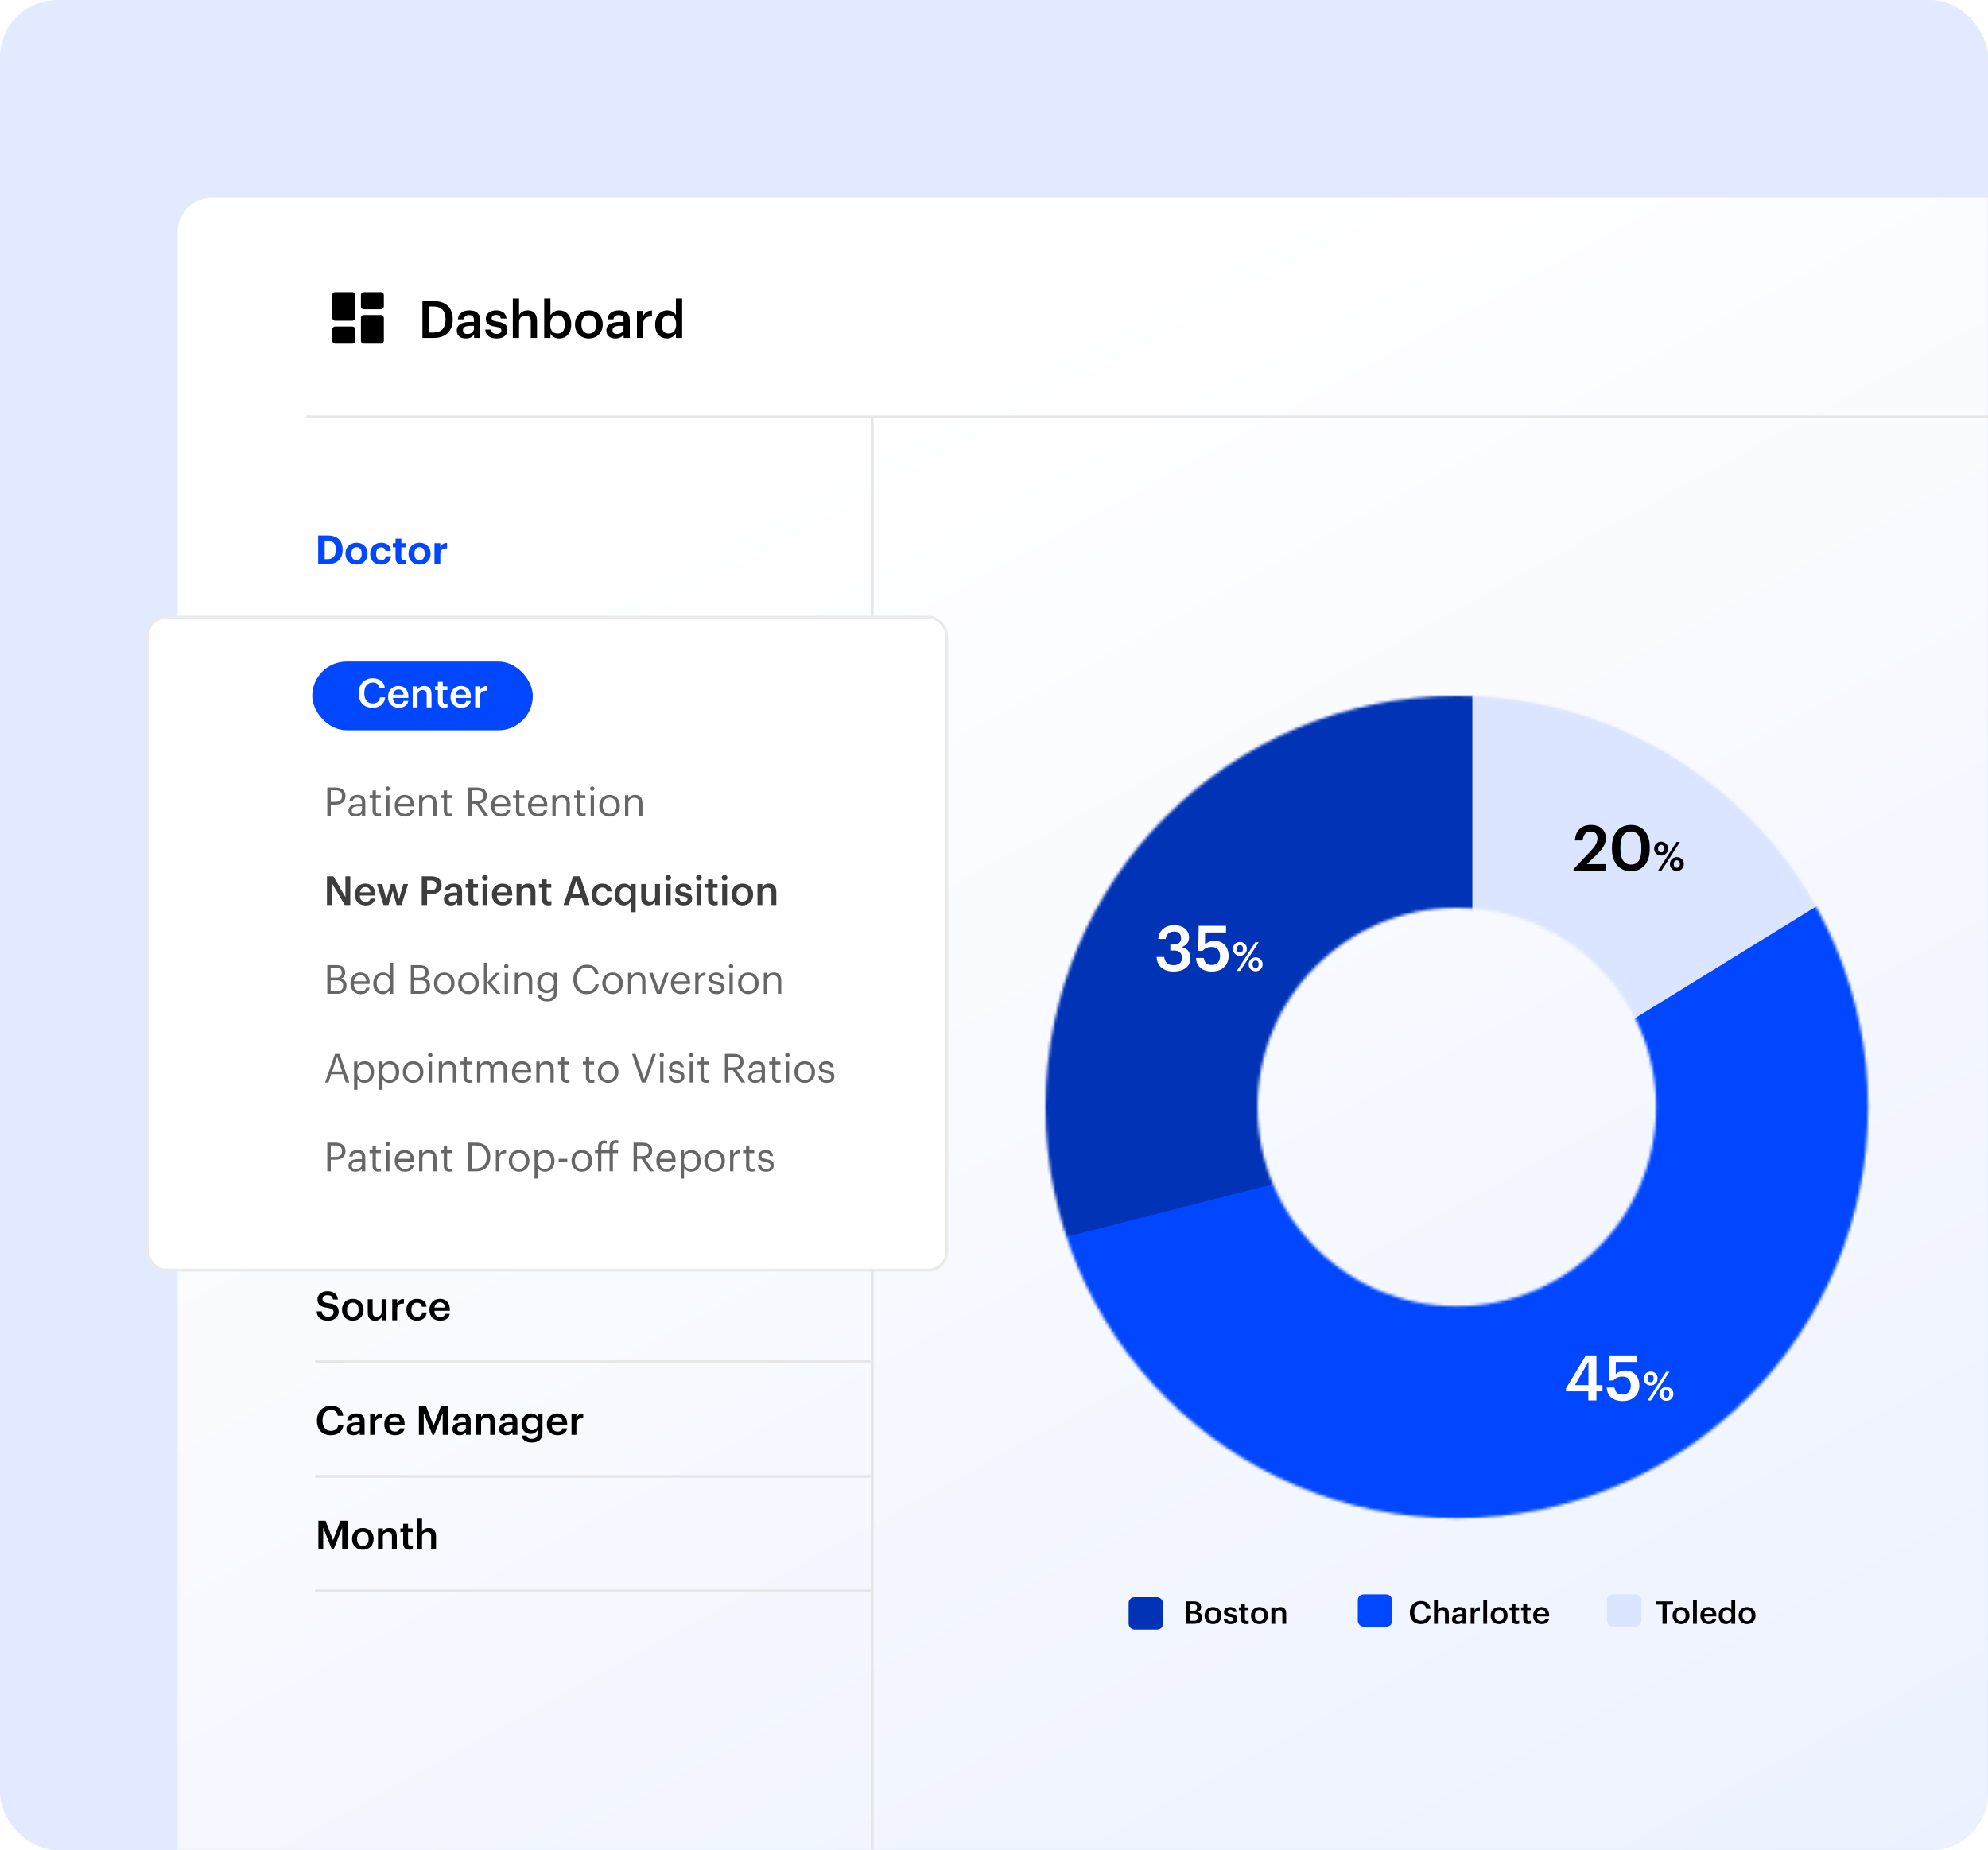
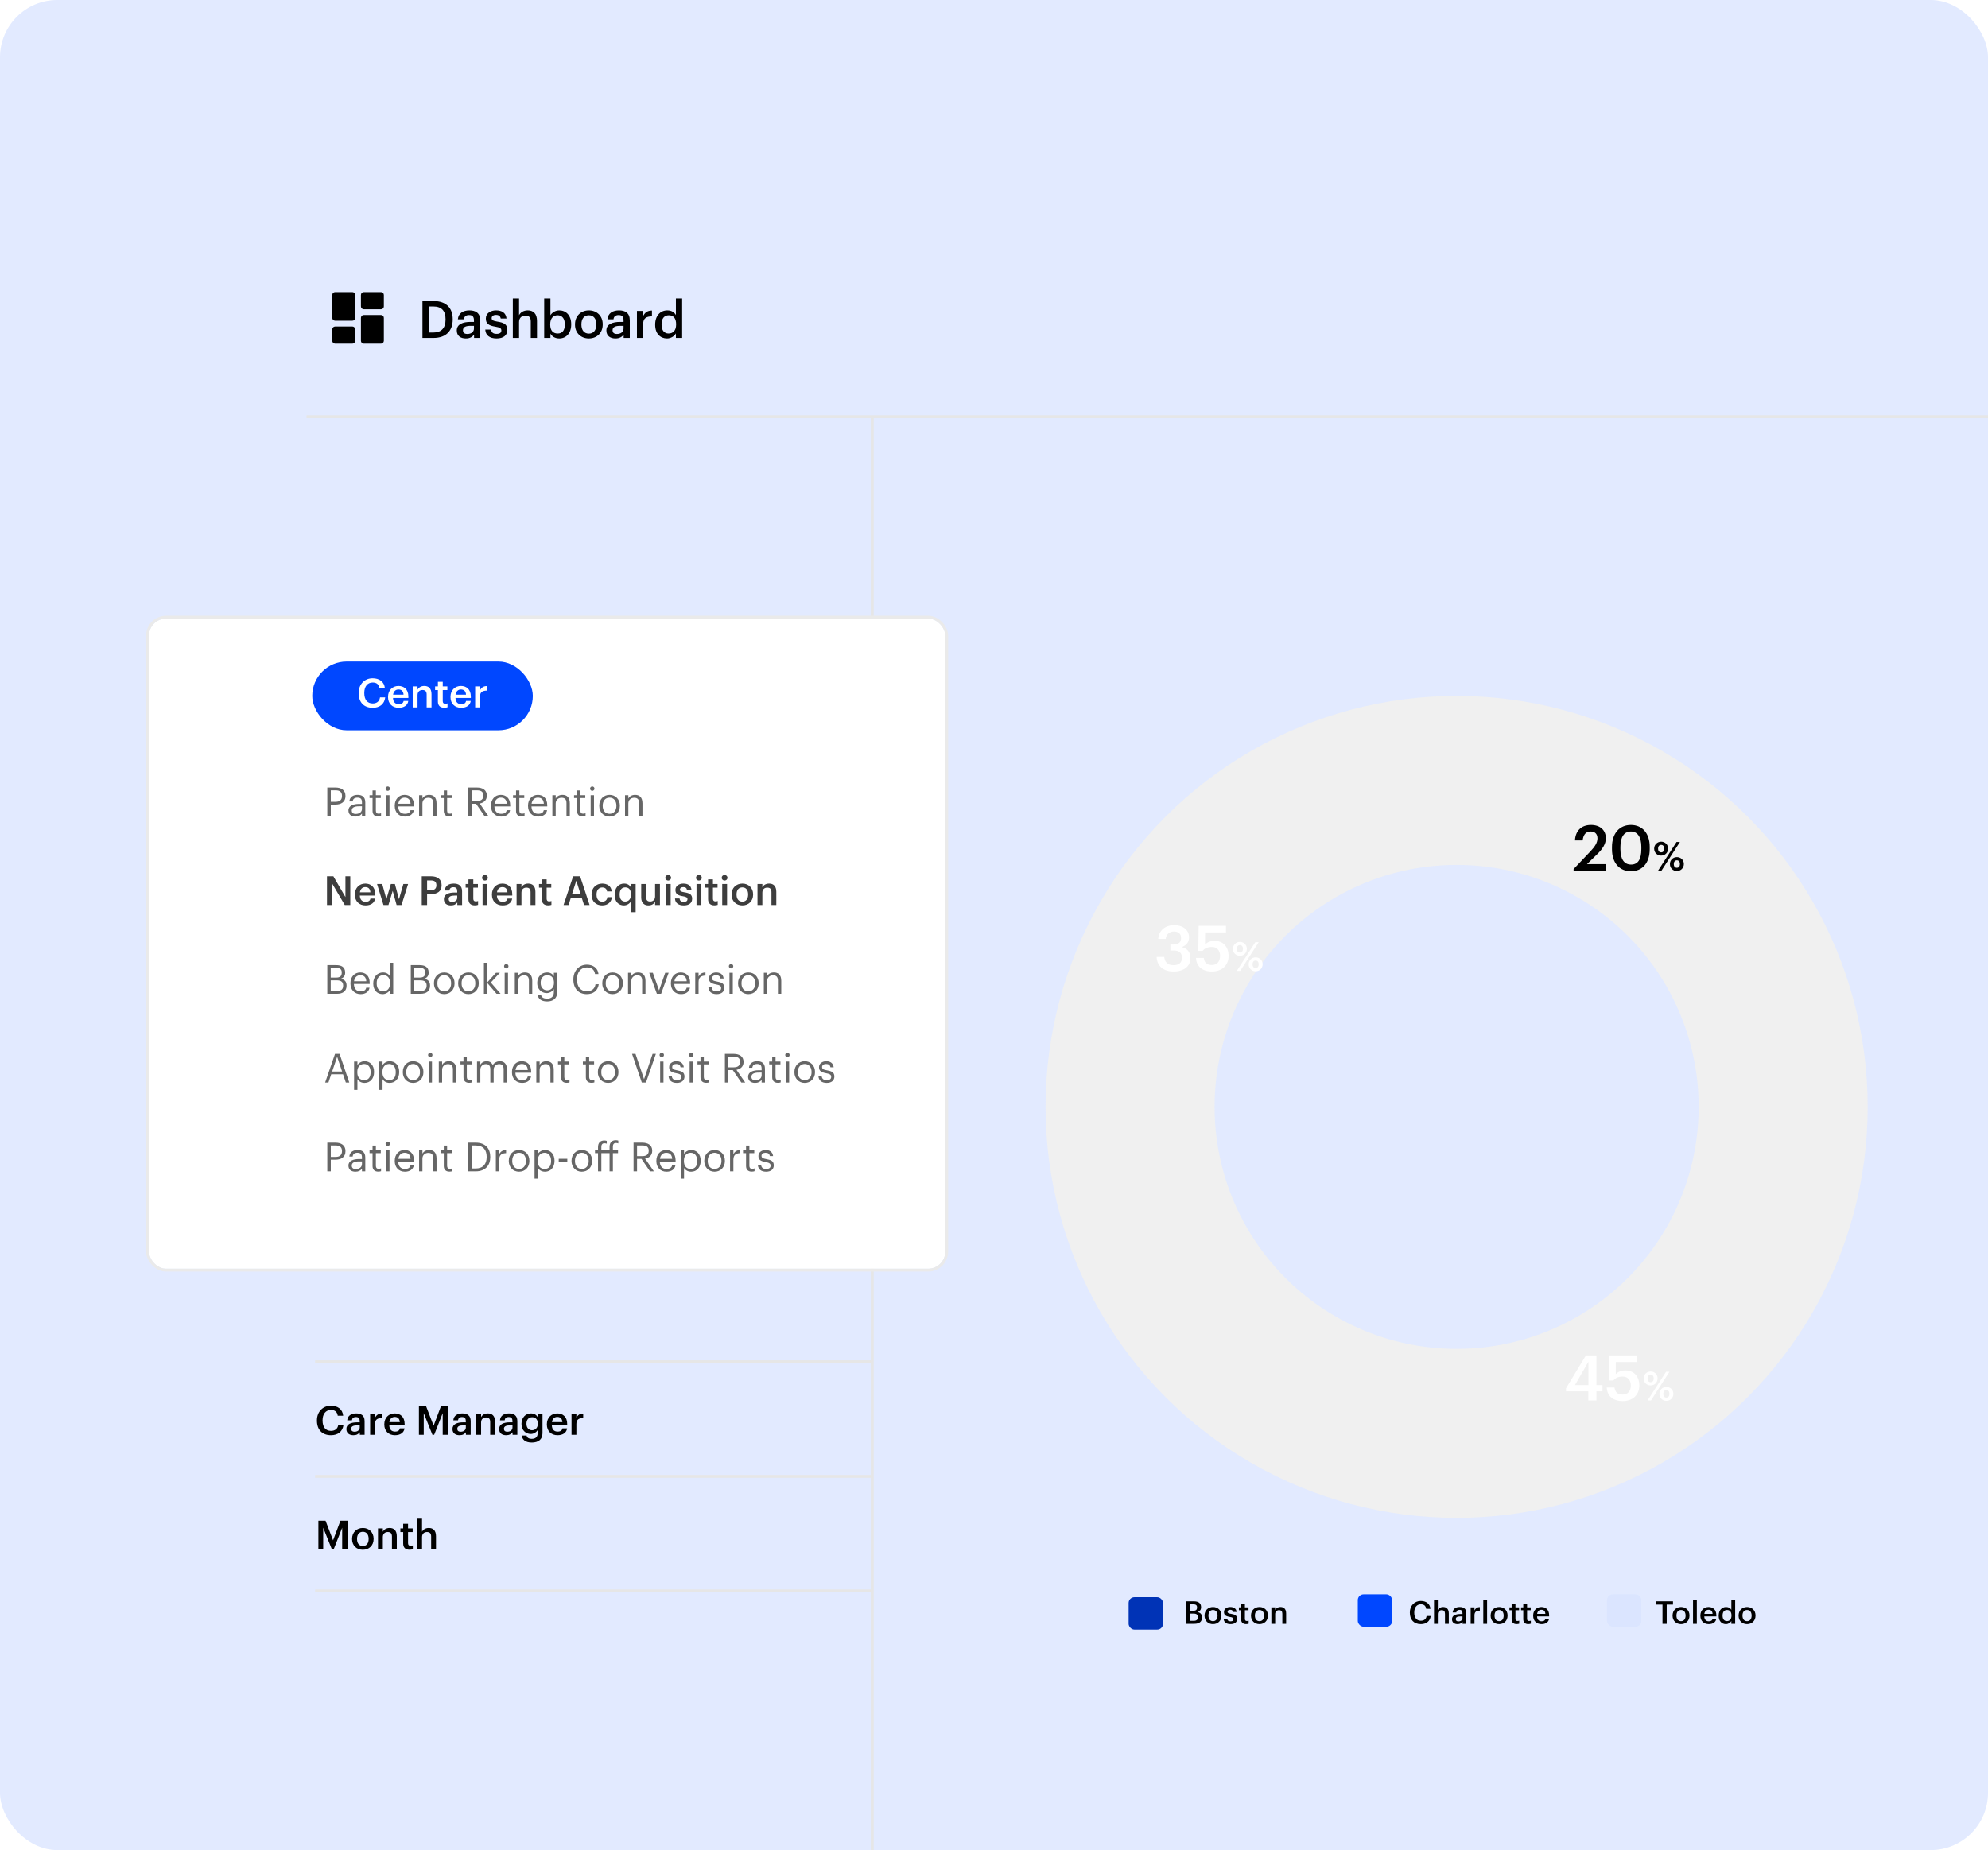
<svg xmlns="http://www.w3.org/2000/svg" width="694" height="646" viewBox="0 0 694 646" fill="none">
  <rect width="694" height="646" rx="20" fill="#E2EAFF" />
  <mask id="mask0_78_213" style="mask-type:alpha" maskUnits="userSpaceOnUse" x="0" y="0" width="694" height="646">
-     <rect width="694" height="646" rx="20" fill="#E2EAFF" />
-   </mask>
+     </mask>
  <g mask="url(#mask0_78_213)">
-     <rect x="62" y="69" width="758" height="666" rx="12" fill="url(#paint0_linear_78_213)" />
-   </g>
+     </g>
  <line x1="304.5" y1="146" x2="304.5" y2="646" stroke="#E6E6E6" />
  <line x1="107" y1="145.5" x2="694" y2="145.5" stroke="#E6E6E6" />
  <path d="M149.87 116.11H151.274C154.154 116.11 155.54 114.454 155.54 111.61V111.466C155.54 108.694 154.28 107.02 151.256 107.02H149.87V116.11ZM147.476 118V105.13H151.382C155.864 105.13 158.042 107.686 158.042 111.43V111.592C158.042 115.336 155.864 118 151.346 118H147.476ZM162.612 118.18C160.884 118.18 159.462 117.352 159.462 115.39C159.462 113.194 161.586 112.402 164.286 112.402H165.456V111.916C165.456 110.656 165.024 110.026 163.746 110.026C162.612 110.026 162.054 110.566 161.946 111.502H159.84C160.02 109.306 161.766 108.388 163.872 108.388C165.978 108.388 167.634 109.252 167.634 111.826V118H165.492V116.848C164.88 117.658 164.052 118.18 162.612 118.18ZM163.134 116.614C164.466 116.614 165.456 115.912 165.456 114.706V113.77H164.34C162.684 113.77 161.622 114.148 161.622 115.3C161.622 116.092 162.054 116.614 163.134 116.614ZM173.352 118.18C170.922 118.18 169.5 117.064 169.41 115.066H171.462C171.57 116.02 172.056 116.578 173.334 116.578C174.504 116.578 175.026 116.164 175.026 115.372C175.026 114.598 174.396 114.31 173.01 114.076C170.526 113.68 169.608 112.978 169.608 111.214C169.608 109.324 171.372 108.388 173.136 108.388C175.062 108.388 176.592 109.108 176.826 111.232H174.81C174.63 110.368 174.144 109.972 173.136 109.972C172.2 109.972 171.642 110.422 171.642 111.088C171.642 111.772 172.092 112.042 173.586 112.294C175.8 112.636 177.114 113.176 177.114 115.174C177.114 117.082 175.764 118.18 173.352 118.18ZM179.025 118V104.23H181.203V110.08C181.653 109.162 182.697 108.388 184.245 108.388C186.135 108.388 187.467 109.486 187.467 112.078V118H185.289V112.276C185.289 110.854 184.713 110.206 183.417 110.206C182.193 110.206 181.203 110.962 181.203 112.456V118H179.025ZM195.232 118.18C193.738 118.18 192.658 117.442 192.154 116.488V118H189.976V104.23H192.154V110.098C192.676 109.198 193.846 108.388 195.232 108.388C197.59 108.388 199.408 110.134 199.408 113.176V113.32C199.408 116.344 197.662 118.18 195.232 118.18ZM194.692 116.452C196.294 116.452 197.176 115.372 197.176 113.356V113.212C197.176 111.124 196.096 110.098 194.674 110.098C193.162 110.098 192.082 111.124 192.082 113.212V113.356C192.082 115.462 193.108 116.452 194.692 116.452ZM205.578 116.488C207.198 116.488 208.17 115.282 208.17 113.356V113.23C208.17 111.286 207.198 110.098 205.578 110.098C203.958 110.098 202.968 111.268 202.968 113.212V113.356C202.968 115.282 203.922 116.488 205.578 116.488ZM205.56 118.18C202.788 118.18 200.736 116.254 200.736 113.392V113.248C200.736 110.332 202.806 108.388 205.578 108.388C208.332 108.388 210.402 110.314 210.402 113.194V113.338C210.402 116.272 208.332 118.18 205.56 118.18ZM214.836 118.18C213.108 118.18 211.686 117.352 211.686 115.39C211.686 113.194 213.81 112.402 216.51 112.402H217.68V111.916C217.68 110.656 217.248 110.026 215.97 110.026C214.836 110.026 214.278 110.566 214.17 111.502H212.064C212.244 109.306 213.99 108.388 216.096 108.388C218.202 108.388 219.858 109.252 219.858 111.826V118H217.716V116.848C217.104 117.658 216.276 118.18 214.836 118.18ZM215.358 116.614C216.69 116.614 217.68 115.912 217.68 114.706V113.77H216.564C214.908 113.77 213.846 114.148 213.846 115.3C213.846 116.092 214.278 116.614 215.358 116.614ZM222.355 118V108.586H224.533V110.35C225.127 109.162 226.009 108.46 227.593 108.442V110.476C225.685 110.494 224.533 111.106 224.533 113.104V118H222.355ZM232.861 118.18C230.503 118.18 228.721 116.506 228.721 113.446V113.302C228.721 110.296 230.503 108.388 232.951 108.388C234.481 108.388 235.435 109.09 235.957 110.026V104.23H238.135V118H235.957V116.416C235.453 117.352 234.247 118.18 232.861 118.18ZM233.401 116.452C234.913 116.452 236.029 115.444 236.029 113.338V113.194C236.029 111.124 235.075 110.098 233.491 110.098C231.889 110.098 230.953 111.214 230.953 113.248V113.392C230.953 115.462 231.997 116.452 233.401 116.452Z" fill="black" />
  <g clip-path="url(#clip0_78_213)">
    <path d="M117 112H123C123.55 112 124 111.55 124 111V103C124 102.45 123.55 102 123 102H117C116.45 102 116 102.45 116 103V111C116 111.55 116.45 112 117 112ZM117 120H123C123.55 120 124 119.55 124 119V115C124 114.45 123.55 114 123 114H117C116.45 114 116 114.45 116 115V119C116 119.55 116.45 120 117 120ZM127 120H133C133.55 120 134 119.55 134 119V111C134 110.45 133.55 110 133 110H127C126.45 110 126 110.45 126 111V119C126 119.55 126.45 120 127 120ZM126 103V107C126 107.55 126.45 108 127 108H133C133.55 108 134 107.55 134 107V103C134 102.45 133.55 102 133 102H127C126.45 102 126 102.45 126 103Z" fill="black" />
  </g>
-   <path d="M113.346 195.236H114.27C116.286 195.236 117.238 194.102 117.238 192.03V191.918C117.238 189.86 116.356 188.754 114.242 188.754H113.346V195.236ZM111.078 197V186.99H114.354C117.868 186.99 119.604 188.894 119.604 191.89V192.002C119.604 194.998 117.854 197 114.34 197H111.078ZM124.47 195.614C125.604 195.614 126.262 194.774 126.262 193.388V193.29C126.262 191.89 125.604 191.05 124.47 191.05C123.35 191.05 122.678 191.862 122.678 193.262V193.374C122.678 194.774 123.322 195.614 124.47 195.614ZM124.456 197.154C122.272 197.154 120.606 195.698 120.606 193.416V193.304C120.606 191.008 122.272 189.51 124.47 189.51C126.668 189.51 128.32 190.98 128.32 193.262V193.374C128.32 195.684 126.654 197.154 124.456 197.154ZM132.999 197.154C130.857 197.154 129.233 195.824 129.233 193.43V193.318C129.233 190.952 130.927 189.51 133.013 189.51C134.707 189.51 136.275 190.252 136.457 192.352H134.539C134.399 191.498 133.881 191.106 133.055 191.106C132.005 191.106 131.305 191.89 131.305 193.29V193.402C131.305 194.872 131.963 195.628 133.097 195.628C133.909 195.628 134.567 195.152 134.665 194.214H136.499C136.387 195.95 135.127 197.154 132.999 197.154ZM140.449 197.14C138.909 197.14 138.083 196.356 138.083 194.83V191.12H137.145V189.678H138.083V188.096H140.099V189.678H141.639V191.12H140.099V194.648C140.099 195.236 140.393 195.516 140.911 195.516C141.219 195.516 141.443 195.474 141.681 195.376V196.944C141.401 197.042 140.995 197.14 140.449 197.14ZM146.468 195.614C147.602 195.614 148.26 194.774 148.26 193.388V193.29C148.26 191.89 147.602 191.05 146.468 191.05C145.348 191.05 144.676 191.862 144.676 193.262V193.374C144.676 194.774 145.32 195.614 146.468 195.614ZM146.454 197.154C144.27 197.154 142.604 195.698 142.604 193.416V193.304C142.604 191.008 144.27 189.51 146.468 189.51C148.666 189.51 150.318 190.98 150.318 193.262V193.374C150.318 195.684 148.652 197.154 146.454 197.154ZM151.679 197V189.678H153.709V191.078C154.171 190.098 154.885 189.58 156.075 189.566V191.456C154.577 191.442 153.709 191.932 153.709 193.332V197H151.679Z" fill="#0047FF" />
  <g filter="url(#filter0_d_78_213)">
    <rect x="52" y="212" width="278" height="227" rx="6" fill="white" />
    <rect x="51.5" y="211.5" width="279" height="228" rx="6.5" stroke="#EAEAEA" />
  </g>
  <rect x="109" y="231" width="77" height="24" rx="12" fill="#0047FF" />
  <path d="M130.095 247.14C126.959 247.14 125.209 245.138 125.209 242.058V241.946C125.209 238.936 127.281 236.836 130.067 236.836C132.363 236.836 134.141 237.984 134.365 240.336H132.475C132.265 239.006 131.523 238.32 130.081 238.32C128.317 238.32 127.169 239.692 127.169 241.932V242.044C127.169 244.298 128.247 245.628 130.095 245.628C131.481 245.628 132.461 244.928 132.657 243.514H134.477C134.183 245.922 132.475 247.14 130.095 247.14ZM139.17 247.14C137.014 247.14 135.46 245.726 135.46 243.416V243.304C135.46 241.036 137.014 239.524 139.1 239.524C140.92 239.524 142.558 240.602 142.558 243.22V243.71H137.196C137.252 245.096 137.952 245.88 139.212 245.88C140.234 245.88 140.766 245.474 140.892 244.76H142.53C142.292 246.3 141.046 247.14 139.17 247.14ZM137.224 242.576H140.878C140.794 241.316 140.15 240.756 139.1 240.756C138.078 240.756 137.392 241.442 137.224 242.576ZM144.071 247V239.678H145.765V240.84C146.115 240.126 146.927 239.524 148.131 239.524C149.601 239.524 150.637 240.378 150.637 242.394V247H148.943V242.548C148.943 241.442 148.495 240.938 147.487 240.938C146.535 240.938 145.765 241.526 145.765 242.688V247H144.071ZM155.081 247.126C153.625 247.126 152.869 246.342 152.869 244.956V240.952H151.889V239.678H152.869V238.068H154.563V239.678H156.173V240.952H154.563V244.802C154.563 245.446 154.871 245.74 155.403 245.74C155.739 245.74 155.991 245.698 156.229 245.6V246.944C155.963 247.042 155.599 247.126 155.081 247.126ZM160.977 247.14C158.821 247.14 157.267 245.726 157.267 243.416V243.304C157.267 241.036 158.821 239.524 160.907 239.524C162.727 239.524 164.365 240.602 164.365 243.22V243.71H159.003C159.059 245.096 159.759 245.88 161.019 245.88C162.041 245.88 162.573 245.474 162.699 244.76H164.337C164.099 246.3 162.853 247.14 160.977 247.14ZM159.031 242.576H162.685C162.601 241.316 161.957 240.756 160.907 240.756C159.885 240.756 159.199 241.442 159.031 242.576ZM165.878 247V239.678H167.572V241.05C168.034 240.126 168.72 239.58 169.952 239.566V241.148C168.468 241.162 167.572 241.638 167.572 243.192V247H165.878Z" fill="white" />
  <path d="M114.26 285V274.99H117.102C119.02 274.99 120.602 275.83 120.602 277.916V277.972C120.602 280.1 119.006 280.926 117.102 280.926H115.478V285H114.26ZM115.478 279.96H117.186C118.614 279.96 119.384 279.26 119.384 277.972V277.916C119.384 276.502 118.544 275.97 117.186 275.97H115.478V279.96ZM124.076 285.126C122.718 285.126 121.64 284.468 121.64 282.97C121.64 281.276 123.432 280.702 125.308 280.702H126.358V280.17C126.358 279.008 125.91 278.518 124.79 278.518C123.782 278.518 123.222 278.938 123.11 279.834H121.948C122.102 278.168 123.432 277.552 124.846 277.552C126.246 277.552 127.52 278.126 127.52 280.17V285H126.358V284.076C125.812 284.762 125.154 285.126 124.076 285.126ZM124.188 284.202C125.42 284.202 126.358 283.572 126.358 282.438V281.528H125.35C123.88 281.528 122.802 281.892 122.802 282.97C122.802 283.726 123.166 284.202 124.188 284.202ZM132.029 285.098C130.699 285.098 130.055 284.314 130.055 283.166V278.658H129.005V277.678H130.055V276.012H131.217V277.678H132.925V278.658H131.217V283.054C131.217 283.768 131.539 284.118 132.127 284.118C132.491 284.118 132.771 284.062 133.023 283.964V284.944C132.785 285.028 132.505 285.098 132.029 285.098ZM134.808 285V277.678H135.97V285H134.808ZM135.368 276.152C134.948 276.152 134.598 275.802 134.598 275.382C134.598 274.962 134.948 274.612 135.368 274.612C135.788 274.612 136.138 274.962 136.138 275.382C136.138 275.802 135.788 276.152 135.368 276.152ZM141.344 285.126C139.272 285.126 137.802 283.67 137.802 281.416V281.304C137.802 279.092 139.216 277.552 141.232 277.552C142.926 277.552 144.522 278.574 144.522 281.192V281.57H139.006C139.062 283.236 139.86 284.16 141.358 284.16C142.492 284.16 143.15 283.74 143.304 282.886H144.466C144.214 284.356 142.996 285.126 141.344 285.126ZM139.048 280.632H143.332C143.22 279.12 142.436 278.518 141.232 278.518C140.042 278.518 139.244 279.33 139.048 280.632ZM146.305 285V277.678H147.467V278.84C147.803 278.154 148.615 277.552 149.819 277.552C151.331 277.552 152.395 278.378 152.395 280.506V285H151.233V280.422C151.233 279.134 150.687 278.56 149.511 278.56C148.433 278.56 147.467 279.246 147.467 280.562V285H146.305ZM156.898 285.098C155.568 285.098 154.924 284.314 154.924 283.166V278.658H153.874V277.678H154.924V276.012H156.086V277.678H157.794V278.658H156.086V283.054C156.086 283.768 156.408 284.118 156.996 284.118C157.36 284.118 157.64 284.062 157.892 283.964V284.944C157.654 285.028 157.374 285.098 156.898 285.098ZM163.438 285V274.99H166.448C168.366 274.99 169.948 275.774 169.948 277.776V277.832C169.948 279.484 168.842 280.296 167.47 280.562L170.536 285H169.178L166.196 280.646H164.656V285H163.438ZM164.656 279.68H166.532C167.96 279.68 168.73 279.064 168.73 277.832V277.776C168.73 276.418 167.89 275.97 166.532 275.97H164.656V279.68ZM174.936 285.126C172.864 285.126 171.394 283.67 171.394 281.416V281.304C171.394 279.092 172.808 277.552 174.824 277.552C176.518 277.552 178.114 278.574 178.114 281.192V281.57H172.598C172.654 283.236 173.452 284.16 174.95 284.16C176.084 284.16 176.742 283.74 176.896 282.886H178.058C177.806 284.356 176.588 285.126 174.936 285.126ZM172.64 280.632H176.924C176.812 279.12 176.028 278.518 174.824 278.518C173.634 278.518 172.836 279.33 172.64 280.632ZM182.123 285.098C180.793 285.098 180.149 284.314 180.149 283.166V278.658H179.099V277.678H180.149V276.012H181.311V277.678H183.019V278.658H181.311V283.054C181.311 283.768 181.633 284.118 182.221 284.118C182.585 284.118 182.865 284.062 183.117 283.964V284.944C182.879 285.028 182.599 285.098 182.123 285.098ZM187.869 285.126C185.797 285.126 184.327 283.67 184.327 281.416V281.304C184.327 279.092 185.741 277.552 187.757 277.552C189.451 277.552 191.047 278.574 191.047 281.192V281.57H185.531C185.587 283.236 186.385 284.16 187.883 284.16C189.017 284.16 189.675 283.74 189.829 282.886H190.991C190.739 284.356 189.521 285.126 187.869 285.126ZM185.573 280.632H189.857C189.745 279.12 188.961 278.518 187.757 278.518C186.567 278.518 185.769 279.33 185.573 280.632ZM192.83 285V277.678H193.992V278.84C194.328 278.154 195.14 277.552 196.344 277.552C197.856 277.552 198.92 278.378 198.92 280.506V285H197.758V280.422C197.758 279.134 197.212 278.56 196.036 278.56C194.958 278.56 193.992 279.246 193.992 280.562V285H192.83ZM203.423 285.098C202.093 285.098 201.449 284.314 201.449 283.166V278.658H200.399V277.678H201.449V276.012H202.611V277.678H204.319V278.658H202.611V283.054C202.611 283.768 202.933 284.118 203.521 284.118C203.885 284.118 204.165 284.062 204.417 283.964V284.944C204.179 285.028 203.899 285.098 203.423 285.098ZM206.202 285V277.678H207.364V285H206.202ZM206.762 276.152C206.342 276.152 205.992 275.802 205.992 275.382C205.992 274.962 206.342 274.612 206.762 274.612C207.182 274.612 207.532 274.962 207.532 275.382C207.532 275.802 207.182 276.152 206.762 276.152ZM212.794 284.16C214.264 284.16 215.188 283.054 215.188 281.402V281.304C215.188 279.61 214.25 278.518 212.794 278.518C211.324 278.518 210.4 279.61 210.4 281.29V281.402C210.4 283.068 211.31 284.16 212.794 284.16ZM212.78 285.126C210.694 285.126 209.196 283.544 209.196 281.402V281.29C209.196 279.092 210.722 277.552 212.794 277.552C214.866 277.552 216.392 279.078 216.392 281.276V281.388C216.392 283.6 214.866 285.126 212.78 285.126ZM218.192 285V277.678H219.354V278.84C219.69 278.154 220.502 277.552 221.706 277.552C223.218 277.552 224.282 278.378 224.282 280.506V285H223.12V280.422C223.12 279.134 222.574 278.56 221.398 278.56C220.32 278.56 219.354 279.246 219.354 280.562V285H218.192ZM114.26 347V336.99H117.27C119.132 336.99 120.49 337.606 120.49 339.58V339.636C120.49 340.546 120.126 341.358 118.978 341.75C120.434 342.1 120.98 342.842 120.98 344.144V344.2C120.98 346.09 119.692 347 117.69 347H114.26ZM115.45 346.048H117.662C119.118 346.048 119.79 345.404 119.79 344.186V344.13C119.79 342.898 119.104 342.31 117.494 342.31H115.45V346.048ZM115.45 341.358H117.27C118.74 341.358 119.3 340.826 119.3 339.594V339.538C119.3 338.404 118.642 337.942 117.242 337.942H115.45V341.358ZM125.881 347.126C123.809 347.126 122.339 345.67 122.339 343.416V343.304C122.339 341.092 123.753 339.552 125.769 339.552C127.463 339.552 129.059 340.574 129.059 343.192V343.57H123.543C123.599 345.236 124.397 346.16 125.895 346.16C127.029 346.16 127.687 345.74 127.841 344.886H129.003C128.751 346.356 127.533 347.126 125.881 347.126ZM123.585 342.632H127.869C127.757 341.12 126.973 340.518 125.769 340.518C124.579 340.518 123.781 341.33 123.585 342.632ZM133.6 347.126C131.682 347.126 130.296 345.768 130.296 343.486V343.374C130.296 341.134 131.696 339.552 133.712 339.552C134.93 339.552 135.686 340.14 136.106 340.854V336.178H137.268V347H136.106V345.74C135.686 346.454 134.664 347.126 133.6 347.126ZM133.726 346.16C135.084 346.16 136.148 345.264 136.148 343.388V343.276C136.148 341.4 135.252 340.518 133.824 340.518C132.368 340.518 131.5 341.54 131.5 343.318V343.43C131.5 345.278 132.494 346.16 133.726 346.16ZM143.408 347V336.99H146.418C148.28 336.99 149.638 337.606 149.638 339.58V339.636C149.638 340.546 149.274 341.358 148.126 341.75C149.582 342.1 150.128 342.842 150.128 344.144V344.2C150.128 346.09 148.84 347 146.838 347H143.408ZM144.598 346.048H146.81C148.266 346.048 148.938 345.404 148.938 344.186V344.13C148.938 342.898 148.252 342.31 146.642 342.31H144.598V346.048ZM144.598 341.358H146.418C147.888 341.358 148.448 340.826 148.448 339.594V339.538C148.448 338.404 147.79 337.942 146.39 337.942H144.598V341.358ZM155.085 346.16C156.555 346.16 157.479 345.054 157.479 343.402V343.304C157.479 341.61 156.541 340.518 155.085 340.518C153.615 340.518 152.691 341.61 152.691 343.29V343.402C152.691 345.068 153.601 346.16 155.085 346.16ZM155.071 347.126C152.985 347.126 151.487 345.544 151.487 343.402V343.29C151.487 341.092 153.013 339.552 155.085 339.552C157.157 339.552 158.683 341.078 158.683 343.276V343.388C158.683 345.6 157.157 347.126 155.071 347.126ZM163.535 346.16C165.005 346.16 165.929 345.054 165.929 343.402V343.304C165.929 341.61 164.991 340.518 163.535 340.518C162.065 340.518 161.141 341.61 161.141 343.29V343.402C161.141 345.068 162.051 346.16 163.535 346.16ZM163.521 347.126C161.435 347.126 159.937 345.544 159.937 343.402V343.29C159.937 341.092 161.463 339.552 163.535 339.552C165.607 339.552 167.133 341.078 167.133 343.276V343.388C167.133 345.6 165.607 347.126 163.521 347.126ZM168.932 347V336.178H170.094V343.052L173.132 339.678H174.49L171.354 343.08L174.756 347H173.342L170.094 343.206V347H168.932ZM176.179 347V339.678H177.341V347H176.179ZM176.739 338.152C176.319 338.152 175.969 337.802 175.969 337.382C175.969 336.962 176.319 336.612 176.739 336.612C177.159 336.612 177.509 336.962 177.509 337.382C177.509 337.802 177.159 338.152 176.739 338.152ZM179.719 347V339.678H180.881V340.84C181.217 340.154 182.029 339.552 183.233 339.552C184.745 339.552 185.809 340.378 185.809 342.506V347H184.647V342.422C184.647 341.134 184.101 340.56 182.925 340.56C181.847 340.56 180.881 341.246 180.881 342.562V347H179.719ZM191.012 349.674C188.842 349.674 187.89 348.652 187.694 347.42H188.884C189.052 348.26 189.752 348.694 190.998 348.694C192.44 348.694 193.35 348.008 193.35 346.44V345.376C192.93 346.09 191.936 346.762 190.872 346.762C188.954 346.762 187.54 345.306 187.54 343.29V343.192C187.54 341.204 188.94 339.552 190.956 339.552C192.174 339.552 192.93 340.14 193.35 340.854V339.678H194.512V346.51C194.498 348.638 193.056 349.674 191.012 349.674ZM190.998 345.796C192.356 345.796 193.392 344.844 193.392 343.206V343.108C193.392 341.47 192.496 340.518 191.068 340.518C189.612 340.518 188.744 341.596 188.744 343.136V343.248C188.744 344.844 189.766 345.796 190.998 345.796ZM204.839 347.126C201.941 347.126 200.163 345.138 200.163 342.058V341.946C200.163 338.978 202.151 336.836 204.867 336.836C206.953 336.836 208.717 337.942 208.927 340.112H207.723C207.471 338.586 206.589 337.802 204.881 337.802C202.809 337.802 201.423 339.412 201.423 341.932V342.044C201.423 344.592 202.711 346.132 204.867 346.132C206.505 346.132 207.639 345.306 207.891 343.682H209.025C208.675 345.992 207.079 347.126 204.839 347.126ZM213.847 346.16C215.317 346.16 216.241 345.054 216.241 343.402V343.304C216.241 341.61 215.303 340.518 213.847 340.518C212.377 340.518 211.453 341.61 211.453 343.29V343.402C211.453 345.068 212.363 346.16 213.847 346.16ZM213.833 347.126C211.747 347.126 210.249 345.544 210.249 343.402V343.29C210.249 341.092 211.775 339.552 213.847 339.552C215.919 339.552 217.445 341.078 217.445 343.276V343.388C217.445 345.6 215.919 347.126 213.833 347.126ZM219.244 347V339.678H220.406V340.84C220.742 340.154 221.554 339.552 222.758 339.552C224.27 339.552 225.334 340.378 225.334 342.506V347H224.172V342.422C224.172 341.134 223.626 340.56 222.45 340.56C221.372 340.56 220.406 341.246 220.406 342.562V347H219.244ZM229.309 347L226.649 339.678H227.909L230.079 345.824L232.221 339.678H233.425L230.793 347H229.309ZM237.744 347.126C235.672 347.126 234.202 345.67 234.202 343.416V343.304C234.202 341.092 235.616 339.552 237.632 339.552C239.326 339.552 240.922 340.574 240.922 343.192V343.57H235.406C235.462 345.236 236.26 346.16 237.758 346.16C238.892 346.16 239.55 345.74 239.704 344.886H240.866C240.614 346.356 239.396 347.126 237.744 347.126ZM235.448 342.632H239.732C239.62 341.12 238.836 340.518 237.632 340.518C236.442 340.518 235.644 341.33 235.448 342.632ZM242.705 347V339.678H243.867V340.994C244.329 340.168 244.959 339.594 246.275 339.552V340.644C244.805 340.714 243.867 341.176 243.867 342.982V347H242.705ZM250.169 347.126C248.419 347.126 247.369 346.244 247.299 344.746H248.433C248.517 345.614 248.979 346.16 250.155 346.16C251.261 346.16 251.751 345.782 251.751 344.998C251.751 344.228 251.177 343.976 250.043 343.766C248.139 343.416 247.495 342.884 247.495 341.61C247.495 340.252 248.825 339.552 249.973 339.552C251.289 339.552 252.423 340.084 252.619 341.666H251.499C251.331 340.868 250.883 340.518 249.959 340.518C249.119 340.518 248.573 340.938 248.573 341.568C248.573 342.226 248.937 342.492 250.281 342.73C251.793 343.01 252.857 343.346 252.857 344.9C252.857 346.23 251.947 347.126 250.169 347.126ZM254.655 347V339.678H255.817V347H254.655ZM255.215 338.152C254.795 338.152 254.445 337.802 254.445 337.382C254.445 336.962 254.795 336.612 255.215 336.612C255.635 336.612 255.985 336.962 255.985 337.382C255.985 337.802 255.635 338.152 255.215 338.152ZM261.248 346.16C262.718 346.16 263.642 345.054 263.642 343.402V343.304C263.642 341.61 262.704 340.518 261.248 340.518C259.778 340.518 258.854 341.61 258.854 343.29V343.402C258.854 345.068 259.764 346.16 261.248 346.16ZM261.234 347.126C259.148 347.126 257.65 345.544 257.65 343.402V343.29C257.65 341.092 259.176 339.552 261.248 339.552C263.32 339.552 264.846 341.078 264.846 343.276V343.388C264.846 345.6 263.32 347.126 261.234 347.126ZM266.645 347V339.678H267.807V340.84C268.143 340.154 268.955 339.552 270.159 339.552C271.671 339.552 272.735 340.378 272.735 342.506V347H271.573V342.422C271.573 341.134 271.027 340.56 269.851 340.56C268.773 340.56 267.807 341.246 267.807 342.562V347H266.645ZM113.504 378L116.948 367.99H118.544L121.932 378H120.728L119.748 375.116H115.618L114.652 378H113.504ZM117.69 368.998L115.954 374.15H119.426L117.69 368.998ZM123.61 380.548V370.678H124.772V371.91C125.192 371.196 126.186 370.552 127.25 370.552C129.168 370.552 130.582 371.952 130.582 374.234V374.346C130.582 376.586 129.266 378.126 127.25 378.126C126.046 378.126 125.192 377.524 124.772 376.796V380.548H123.61ZM127.138 377.16C128.594 377.16 129.378 376.18 129.378 374.402V374.29C129.378 372.442 128.356 371.518 127.124 371.518C125.766 371.518 124.73 372.414 124.73 374.29V374.402C124.73 376.278 125.71 377.16 127.138 377.16ZM132.387 380.548V370.678H133.549V371.91C133.969 371.196 134.963 370.552 136.027 370.552C137.945 370.552 139.359 371.952 139.359 374.234V374.346C139.359 376.586 138.043 378.126 136.027 378.126C134.823 378.126 133.969 377.524 133.549 376.796V380.548H132.387ZM135.915 377.16C137.371 377.16 138.155 376.18 138.155 374.402V374.29C138.155 372.442 137.133 371.518 135.901 371.518C134.543 371.518 133.507 372.414 133.507 374.29V374.402C133.507 376.278 134.487 377.16 135.915 377.16ZM144.216 377.16C145.686 377.16 146.61 376.054 146.61 374.402V374.304C146.61 372.61 145.672 371.518 144.216 371.518C142.746 371.518 141.822 372.61 141.822 374.29V374.402C141.822 376.068 142.732 377.16 144.216 377.16ZM144.202 378.126C142.116 378.126 140.618 376.544 140.618 374.402V374.29C140.618 372.092 142.144 370.552 144.216 370.552C146.288 370.552 147.814 372.078 147.814 374.276V374.388C147.814 376.6 146.288 378.126 144.202 378.126ZM149.642 378V370.678H150.804V378H149.642ZM150.202 369.152C149.782 369.152 149.432 368.802 149.432 368.382C149.432 367.962 149.782 367.612 150.202 367.612C150.622 367.612 150.972 367.962 150.972 368.382C150.972 368.802 150.622 369.152 150.202 369.152ZM153.182 378V370.678H154.344V371.84C154.68 371.154 155.492 370.552 156.696 370.552C158.208 370.552 159.272 371.378 159.272 373.506V378H158.11V373.422C158.11 372.134 157.564 371.56 156.388 371.56C155.31 371.56 154.344 372.246 154.344 373.562V378H153.182ZM163.775 378.098C162.445 378.098 161.801 377.314 161.801 376.166V371.658H160.751V370.678H161.801V369.012H162.963V370.678H164.671V371.658H162.963V376.054C162.963 376.768 163.285 377.118 163.873 377.118C164.237 377.118 164.517 377.062 164.769 376.964V377.944C164.531 378.028 164.251 378.098 163.775 378.098ZM166.526 378V370.678H167.688V371.798C168.024 371.112 168.822 370.552 169.872 370.552C170.81 370.552 171.636 370.944 172.014 371.924C172.518 370.972 173.61 370.552 174.52 370.552C175.836 370.552 176.984 371.336 176.984 373.464V378H175.822V373.38C175.822 372.092 175.276 371.56 174.268 371.56C173.316 371.56 172.336 372.204 172.336 373.52V378H171.174V373.38C171.174 372.092 170.628 371.56 169.62 371.56C168.668 371.56 167.688 372.204 167.688 373.52V378H166.526ZM182.264 378.126C180.192 378.126 178.722 376.67 178.722 374.416V374.304C178.722 372.092 180.136 370.552 182.152 370.552C183.846 370.552 185.442 371.574 185.442 374.192V374.57H179.926C179.982 376.236 180.78 377.16 182.278 377.16C183.412 377.16 184.07 376.74 184.224 375.886H185.386C185.134 377.356 183.916 378.126 182.264 378.126ZM179.968 373.632H184.252C184.14 372.12 183.356 371.518 182.152 371.518C180.962 371.518 180.164 372.33 179.968 373.632ZM187.225 378V370.678H188.387V371.84C188.723 371.154 189.535 370.552 190.739 370.552C192.251 370.552 193.315 371.378 193.315 373.506V378H192.153V373.422C192.153 372.134 191.607 371.56 190.431 371.56C189.353 371.56 188.387 372.246 188.387 373.562V378H187.225ZM197.818 378.098C196.488 378.098 195.844 377.314 195.844 376.166V371.658H194.794V370.678H195.844V369.012H197.006V370.678H198.714V371.658H197.006V376.054C197.006 376.768 197.328 377.118 197.916 377.118C198.28 377.118 198.56 377.062 198.812 376.964V377.944C198.574 378.028 198.294 378.098 197.818 378.098ZM206.5 378.098C205.17 378.098 204.526 377.314 204.526 376.166V371.658H203.476V370.678H204.526V369.012H205.688V370.678H207.396V371.658H205.688V376.054C205.688 376.768 206.01 377.118 206.598 377.118C206.962 377.118 207.242 377.062 207.494 376.964V377.944C207.256 378.028 206.976 378.098 206.5 378.098ZM212.302 377.16C213.772 377.16 214.696 376.054 214.696 374.402V374.304C214.696 372.61 213.758 371.518 212.302 371.518C210.832 371.518 209.908 372.61 209.908 374.29V374.402C209.908 376.068 210.818 377.16 212.302 377.16ZM212.288 378.126C210.202 378.126 208.704 376.544 208.704 374.402V374.29C208.704 372.092 210.23 370.552 212.302 370.552C214.374 370.552 215.9 372.078 215.9 374.276V374.388C215.9 376.6 214.374 378.126 212.288 378.126ZM224.051 378L220.649 367.99H221.853L224.835 376.824L227.817 367.99H228.965L225.507 378H224.051ZM230.456 378V370.678H231.618V378H230.456ZM231.016 369.152C230.596 369.152 230.246 368.802 230.246 368.382C230.246 367.962 230.596 367.612 231.016 367.612C231.436 367.612 231.786 367.962 231.786 368.382C231.786 368.802 231.436 369.152 231.016 369.152ZM236.264 378.126C234.514 378.126 233.464 377.244 233.394 375.746H234.528C234.612 376.614 235.074 377.16 236.25 377.16C237.356 377.16 237.846 376.782 237.846 375.998C237.846 375.228 237.272 374.976 236.138 374.766C234.234 374.416 233.59 373.884 233.59 372.61C233.59 371.252 234.92 370.552 236.068 370.552C237.384 370.552 238.518 371.084 238.714 372.666H237.594C237.426 371.868 236.978 371.518 236.054 371.518C235.214 371.518 234.668 371.938 234.668 372.568C234.668 373.226 235.032 373.492 236.376 373.73C237.888 374.01 238.952 374.346 238.952 375.9C238.952 377.23 238.042 378.126 236.264 378.126ZM240.751 378V370.678H241.913V378H240.751ZM241.311 369.152C240.891 369.152 240.541 368.802 240.541 368.382C240.541 367.962 240.891 367.612 241.311 367.612C241.731 367.612 242.081 367.962 242.081 368.382C242.081 368.802 241.731 369.152 241.311 369.152ZM246.517 378.098C245.187 378.098 244.543 377.314 244.543 376.166V371.658H243.493V370.678H244.543V369.012H245.705V370.678H247.413V371.658H245.705V376.054C245.705 376.768 246.027 377.118 246.615 377.118C246.979 377.118 247.259 377.062 247.511 376.964V377.944C247.273 378.028 246.993 378.098 246.517 378.098ZM253.057 378V367.99H256.067C257.985 367.99 259.567 368.774 259.567 370.776V370.832C259.567 372.484 258.461 373.296 257.089 373.562L260.155 378H258.797L255.815 373.646H254.275V378H253.057ZM254.275 372.68H256.151C257.579 372.68 258.349 372.064 258.349 370.832V370.776C258.349 369.418 257.509 368.97 256.151 368.97H254.275V372.68ZM263.598 378.126C262.24 378.126 261.162 377.468 261.162 375.97C261.162 374.276 262.954 373.702 264.83 373.702H265.88V373.17C265.88 372.008 265.432 371.518 264.312 371.518C263.304 371.518 262.744 371.938 262.632 372.834H261.47C261.624 371.168 262.954 370.552 264.368 370.552C265.768 370.552 267.042 371.126 267.042 373.17V378H265.88V377.076C265.334 377.762 264.676 378.126 263.598 378.126ZM263.71 377.202C264.942 377.202 265.88 376.572 265.88 375.438V374.528H264.872C263.402 374.528 262.324 374.892 262.324 375.97C262.324 376.726 262.688 377.202 263.71 377.202ZM271.55 378.098C270.22 378.098 269.576 377.314 269.576 376.166V371.658H268.526V370.678H269.576V369.012H270.738V370.678H272.446V371.658H270.738V376.054C270.738 376.768 271.06 377.118 271.648 377.118C272.012 377.118 272.292 377.062 272.544 376.964V377.944C272.306 378.028 272.026 378.098 271.55 378.098ZM274.329 378V370.678H275.491V378H274.329ZM274.889 369.152C274.469 369.152 274.119 368.802 274.119 368.382C274.119 367.962 274.469 367.612 274.889 367.612C275.309 367.612 275.659 367.962 275.659 368.382C275.659 368.802 275.309 369.152 274.889 369.152ZM280.921 377.16C282.391 377.16 283.315 376.054 283.315 374.402V374.304C283.315 372.61 282.377 371.518 280.921 371.518C279.451 371.518 278.527 372.61 278.527 374.29V374.402C278.527 376.068 279.437 377.16 280.921 377.16ZM280.907 378.126C278.821 378.126 277.323 376.544 277.323 374.402V374.29C277.323 372.092 278.849 370.552 280.921 370.552C282.993 370.552 284.519 372.078 284.519 374.276V374.388C284.519 376.6 282.993 378.126 280.907 378.126ZM288.587 378.126C286.837 378.126 285.787 377.244 285.717 375.746H286.851C286.935 376.614 287.397 377.16 288.573 377.16C289.679 377.16 290.169 376.782 290.169 375.998C290.169 375.228 289.595 374.976 288.461 374.766C286.557 374.416 285.913 373.884 285.913 372.61C285.913 371.252 287.243 370.552 288.391 370.552C289.707 370.552 290.841 371.084 291.037 372.666H289.917C289.749 371.868 289.301 371.518 288.377 371.518C287.537 371.518 286.991 371.938 286.991 372.568C286.991 373.226 287.355 373.492 288.699 373.73C290.211 374.01 291.275 374.346 291.275 375.9C291.275 377.23 290.365 378.126 288.587 378.126ZM114.26 409V398.99H117.102C119.02 398.99 120.602 399.83 120.602 401.916V401.972C120.602 404.1 119.006 404.926 117.102 404.926H115.478V409H114.26ZM115.478 403.96H117.186C118.614 403.96 119.384 403.26 119.384 401.972V401.916C119.384 400.502 118.544 399.97 117.186 399.97H115.478V403.96ZM124.076 409.126C122.718 409.126 121.64 408.468 121.64 406.97C121.64 405.276 123.432 404.702 125.308 404.702H126.358V404.17C126.358 403.008 125.91 402.518 124.79 402.518C123.782 402.518 123.222 402.938 123.11 403.834H121.948C122.102 402.168 123.432 401.552 124.846 401.552C126.246 401.552 127.52 402.126 127.52 404.17V409H126.358V408.076C125.812 408.762 125.154 409.126 124.076 409.126ZM124.188 408.202C125.42 408.202 126.358 407.572 126.358 406.438V405.528H125.35C123.88 405.528 122.802 405.892 122.802 406.97C122.802 407.726 123.166 408.202 124.188 408.202ZM132.029 409.098C130.699 409.098 130.055 408.314 130.055 407.166V402.658H129.005V401.678H130.055V400.012H131.217V401.678H132.925V402.658H131.217V407.054C131.217 407.768 131.539 408.118 132.127 408.118C132.491 408.118 132.771 408.062 133.023 407.964V408.944C132.785 409.028 132.505 409.098 132.029 409.098ZM134.808 409V401.678H135.97V409H134.808ZM135.368 400.152C134.948 400.152 134.598 399.802 134.598 399.382C134.598 398.962 134.948 398.612 135.368 398.612C135.788 398.612 136.138 398.962 136.138 399.382C136.138 399.802 135.788 400.152 135.368 400.152ZM141.344 409.126C139.272 409.126 137.802 407.67 137.802 405.416V405.304C137.802 403.092 139.216 401.552 141.232 401.552C142.926 401.552 144.522 402.574 144.522 405.192V405.57H139.006C139.062 407.236 139.86 408.16 141.358 408.16C142.492 408.16 143.15 407.74 143.304 406.886H144.466C144.214 408.356 142.996 409.126 141.344 409.126ZM139.048 404.632H143.332C143.22 403.12 142.436 402.518 141.232 402.518C140.042 402.518 139.244 403.33 139.048 404.632ZM146.305 409V401.678H147.467V402.84C147.803 402.154 148.615 401.552 149.819 401.552C151.331 401.552 152.395 402.378 152.395 404.506V409H151.233V404.422C151.233 403.134 150.687 402.56 149.511 402.56C148.433 402.56 147.467 403.246 147.467 404.562V409H146.305ZM156.898 409.098C155.568 409.098 154.924 408.314 154.924 407.166V402.658H153.874V401.678H154.924V400.012H156.086V401.678H157.794V402.658H156.086V407.054C156.086 407.768 156.408 408.118 156.996 408.118C157.36 408.118 157.64 408.062 157.892 407.964V408.944C157.654 409.028 157.374 409.098 156.898 409.098ZM164.656 408.006H166.028C168.604 408.006 169.892 406.466 169.892 404.016V403.904C169.892 401.594 168.772 399.97 166.014 399.97H164.656V408.006ZM163.438 409V398.99H166.084C169.528 398.99 171.152 401.118 171.152 403.904V404.03C171.152 406.802 169.556 409 166.056 409H163.438ZM173.102 409V401.678H174.264V402.994C174.726 402.168 175.356 401.594 176.672 401.552V402.644C175.202 402.714 174.264 403.176 174.264 404.982V409H173.102ZM181.212 408.16C182.682 408.16 183.606 407.054 183.606 405.402V405.304C183.606 403.61 182.668 402.518 181.212 402.518C179.742 402.518 178.818 403.61 178.818 405.29V405.402C178.818 407.068 179.728 408.16 181.212 408.16ZM181.198 409.126C179.112 409.126 177.614 407.544 177.614 405.402V405.29C177.614 403.092 179.14 401.552 181.212 401.552C183.284 401.552 184.81 403.078 184.81 405.276V405.388C184.81 407.6 183.284 409.126 181.198 409.126ZM186.61 411.548V401.678H187.772V402.91C188.192 402.196 189.186 401.552 190.25 401.552C192.168 401.552 193.582 402.952 193.582 405.234V405.346C193.582 407.586 192.266 409.126 190.25 409.126C189.046 409.126 188.192 408.524 187.772 407.796V411.548H186.61ZM190.138 408.16C191.594 408.16 192.378 407.18 192.378 405.402V405.29C192.378 403.442 191.356 402.518 190.124 402.518C188.766 402.518 187.73 403.414 187.73 405.29V405.402C187.73 407.278 188.71 408.16 190.138 408.16ZM195.051 405.696V404.604H198.047V405.696H195.051ZM203.115 408.16C204.585 408.16 205.509 407.054 205.509 405.402V405.304C205.509 403.61 204.571 402.518 203.115 402.518C201.645 402.518 200.721 403.61 200.721 405.29V405.402C200.721 407.068 201.631 408.16 203.115 408.16ZM203.101 409.126C201.015 409.126 199.517 407.544 199.517 405.402V405.29C199.517 403.092 201.043 401.552 203.115 401.552C205.187 401.552 206.713 403.078 206.713 405.276V405.388C206.713 407.6 205.187 409.126 203.101 409.126ZM208.764 409V402.658H207.714V401.678H208.764V400.586C208.764 399.102 209.492 398.234 210.948 398.234C211.326 398.234 211.522 398.276 211.816 398.374V399.354C211.606 399.27 211.312 399.2 210.99 399.2C210.234 399.2 209.926 399.718 209.926 400.46V401.678H212.796V400.488C212.796 399.004 213.524 398.136 214.98 398.136C215.358 398.136 215.554 398.178 215.848 398.276V399.256C215.638 399.172 215.344 399.102 215.022 399.102C214.266 399.102 213.958 399.62 213.958 400.362V401.678H215.75V402.658H213.958V409H212.796V402.658H209.926V409H208.764ZM221.174 409V398.99H224.184C226.102 398.99 227.684 399.774 227.684 401.776V401.832C227.684 403.484 226.578 404.296 225.206 404.562L228.272 409H226.914L223.932 404.646H222.392V409H221.174ZM222.392 403.68H224.268C225.696 403.68 226.466 403.064 226.466 401.832V401.776C226.466 400.418 225.626 399.97 224.268 399.97H222.392V403.68ZM232.672 409.126C230.6 409.126 229.13 407.67 229.13 405.416V405.304C229.13 403.092 230.544 401.552 232.56 401.552C234.254 401.552 235.85 402.574 235.85 405.192V405.57H230.334C230.39 407.236 231.188 408.16 232.686 408.16C233.82 408.16 234.478 407.74 234.632 406.886H235.794C235.542 408.356 234.324 409.126 232.672 409.126ZM230.376 404.632H234.66C234.548 403.12 233.764 402.518 232.56 402.518C231.37 402.518 230.572 403.33 230.376 404.632ZM237.633 411.548V401.678H238.795V402.91C239.215 402.196 240.209 401.552 241.273 401.552C243.191 401.552 244.605 402.952 244.605 405.234V405.346C244.605 407.586 243.289 409.126 241.273 409.126C240.069 409.126 239.215 408.524 238.795 407.796V411.548H237.633ZM241.161 408.16C242.617 408.16 243.401 407.18 243.401 405.402V405.29C243.401 403.442 242.379 402.518 241.147 402.518C239.789 402.518 238.753 403.414 238.753 405.29V405.402C238.753 407.278 239.733 408.16 241.161 408.16ZM249.462 408.16C250.932 408.16 251.856 407.054 251.856 405.402V405.304C251.856 403.61 250.918 402.518 249.462 402.518C247.992 402.518 247.068 403.61 247.068 405.29V405.402C247.068 407.068 247.978 408.16 249.462 408.16ZM249.448 409.126C247.362 409.126 245.864 407.544 245.864 405.402V405.29C245.864 403.092 247.39 401.552 249.462 401.552C251.534 401.552 253.06 403.078 253.06 405.276V405.388C253.06 407.6 251.534 409.126 249.448 409.126ZM254.86 409V401.678H256.022V402.994C256.484 402.168 257.114 401.594 258.43 401.552V402.644C256.96 402.714 256.022 403.176 256.022 404.982V409H254.86ZM262.418 409.098C261.088 409.098 260.444 408.314 260.444 407.166V402.658H259.394V401.678H260.444V400.012H261.606V401.678H263.314V402.658H261.606V407.054C261.606 407.768 261.928 408.118 262.516 408.118C262.88 408.118 263.16 408.062 263.412 407.964V408.944C263.174 409.028 262.894 409.098 262.418 409.098ZM267.436 409.126C265.686 409.126 264.636 408.244 264.566 406.746H265.7C265.784 407.614 266.246 408.16 267.422 408.16C268.528 408.16 269.018 407.782 269.018 406.998C269.018 406.228 268.444 405.976 267.31 405.766C265.406 405.416 264.762 404.884 264.762 403.61C264.762 402.252 266.092 401.552 267.24 401.552C268.556 401.552 269.69 402.084 269.886 403.666H268.766C268.598 402.868 268.15 402.518 267.226 402.518C266.386 402.518 265.84 402.938 265.84 403.568C265.84 404.226 266.204 404.492 267.548 404.73C269.06 405.01 270.124 405.346 270.124 406.9C270.124 408.23 269.214 409.126 267.436 409.126Z" fill="#666666" />
  <path d="M114.148 316V305.99H116.374L120.588 313.228V305.99H122.282V316H120.35L115.842 308.328V316H114.148ZM127.591 316.14C125.435 316.14 123.881 314.726 123.881 312.416V312.304C123.881 310.036 125.435 308.524 127.521 308.524C129.341 308.524 130.979 309.602 130.979 312.22V312.71H125.617C125.673 314.096 126.373 314.88 127.633 314.88C128.655 314.88 129.187 314.474 129.313 313.76H130.951C130.713 315.3 129.467 316.14 127.591 316.14ZM125.645 311.576H129.299C129.215 310.316 128.571 309.756 127.521 309.756C126.499 309.756 125.813 310.442 125.645 311.576ZM133.868 316L131.628 308.678H133.434L134.89 313.97L136.444 308.678H137.858L139.286 313.97L140.812 308.678H142.464L140.168 316H138.446L137.088 311.072L135.604 316H133.868ZM147.234 316V305.99H150.454C152.694 305.99 154.164 306.984 154.164 309.084V309.14C154.164 311.254 152.638 312.192 150.496 312.192H149.096V316H147.234ZM149.096 310.848H150.454C151.686 310.848 152.344 310.246 152.344 309.14V309.084C152.344 307.894 151.644 307.432 150.454 307.432H149.096V310.848ZM157.406 316.14C156.062 316.14 154.956 315.496 154.956 313.97C154.956 312.262 156.608 311.646 158.708 311.646H159.618V311.268C159.618 310.288 159.282 309.798 158.288 309.798C157.406 309.798 156.972 310.218 156.888 310.946H155.25C155.39 309.238 156.748 308.524 158.386 308.524C160.024 308.524 161.312 309.196 161.312 311.198V316H159.646V315.104C159.17 315.734 158.526 316.14 157.406 316.14ZM157.812 314.922C158.848 314.922 159.618 314.376 159.618 313.438V312.71H158.75C157.462 312.71 156.636 313.004 156.636 313.9C156.636 314.516 156.972 314.922 157.812 314.922ZM165.746 316.126C164.29 316.126 163.534 315.342 163.534 313.956V309.952H162.554V308.678H163.534V307.068H165.228V308.678H166.838V309.952H165.228V313.802C165.228 314.446 165.536 314.74 166.068 314.74C166.404 314.74 166.656 314.698 166.894 314.6V315.944C166.628 316.042 166.264 316.126 165.746 316.126ZM168.464 316V308.678H170.158V316H168.464ZM169.29 307.474C168.73 307.474 168.282 307.054 168.282 306.508C168.282 305.948 168.73 305.528 169.29 305.528C169.85 305.528 170.298 305.948 170.298 306.508C170.298 307.054 169.85 307.474 169.29 307.474ZM175.443 316.14C173.287 316.14 171.733 314.726 171.733 312.416V312.304C171.733 310.036 173.287 308.524 175.373 308.524C177.193 308.524 178.831 309.602 178.831 312.22V312.71H173.469C173.525 314.096 174.225 314.88 175.485 314.88C176.507 314.88 177.039 314.474 177.165 313.76H178.803C178.565 315.3 177.319 316.14 175.443 316.14ZM173.497 311.576H177.151C177.067 310.316 176.423 309.756 175.373 309.756C174.351 309.756 173.665 310.442 173.497 311.576ZM180.344 316V308.678H182.038V309.84C182.388 309.126 183.2 308.524 184.404 308.524C185.874 308.524 186.91 309.378 186.91 311.394V316H185.216V311.548C185.216 310.442 184.768 309.938 183.76 309.938C182.808 309.938 182.038 310.526 182.038 311.688V316H180.344ZM191.354 316.126C189.898 316.126 189.142 315.342 189.142 313.956V309.952H188.162V308.678H189.142V307.068H190.836V308.678H192.446V309.952H190.836V313.802C190.836 314.446 191.144 314.74 191.676 314.74C192.012 314.74 192.264 314.698 192.502 314.6V315.944C192.236 316.042 191.872 316.126 191.354 316.126ZM196.735 316L200.081 305.99H202.517L205.821 316H203.889L203.091 313.522H199.269L198.485 316H196.735ZM201.187 307.516L199.703 312.164H202.657L201.187 307.516ZM210.21 316.14C208.11 316.14 206.514 314.768 206.514 312.43V312.318C206.514 309.994 208.166 308.524 210.21 308.524C211.834 308.524 213.36 309.252 213.556 311.268H211.918C211.778 310.288 211.134 309.882 210.238 309.882C209.076 309.882 208.25 310.778 208.25 312.29V312.402C208.25 313.998 209.034 314.838 210.28 314.838C211.176 314.838 211.946 314.306 212.044 313.27H213.598C213.472 314.95 212.198 316.14 210.21 316.14ZM220.209 318.506V314.796C219.817 315.496 218.879 316.14 217.801 316.14C215.967 316.14 214.581 314.838 214.581 312.458V312.346C214.581 310.008 215.967 308.524 217.871 308.524C219.061 308.524 219.803 309.07 220.209 309.798V308.678H221.903V318.506H220.209ZM218.221 314.796C219.397 314.796 220.265 314.012 220.265 312.374V312.262C220.265 310.652 219.523 309.854 218.291 309.854C217.045 309.854 216.317 310.722 216.317 312.304V312.416C216.317 314.026 217.129 314.796 218.221 314.796ZM226.366 316.14C224.924 316.14 223.846 315.314 223.846 313.368V308.678H225.54V313.172C225.54 314.278 226.002 314.782 226.982 314.782C227.892 314.782 228.69 314.194 228.69 313.032V308.678H230.384V316H228.69V314.852C228.326 315.566 227.556 316.14 226.366 316.14ZM232.435 316V308.678H234.129V316H232.435ZM233.261 307.474C232.701 307.474 232.253 307.054 232.253 306.508C232.253 305.948 232.701 305.528 233.261 305.528C233.821 305.528 234.269 305.948 234.269 306.508C234.269 307.054 233.821 307.474 233.261 307.474ZM238.7 316.14C236.81 316.14 235.704 315.272 235.634 313.718H237.23C237.314 314.46 237.692 314.894 238.686 314.894C239.596 314.894 240.002 314.572 240.002 313.956C240.002 313.354 239.512 313.13 238.434 312.948C236.502 312.64 235.788 312.094 235.788 310.722C235.788 309.252 237.16 308.524 238.532 308.524C240.03 308.524 241.22 309.084 241.402 310.736H239.834C239.694 310.064 239.316 309.756 238.532 309.756C237.804 309.756 237.37 310.106 237.37 310.624C237.37 311.156 237.72 311.366 238.882 311.562C240.604 311.828 241.626 312.248 241.626 313.802C241.626 315.286 240.576 316.14 238.7 316.14ZM243.154 316V308.678H244.848V316H243.154ZM243.98 307.474C243.42 307.474 242.972 307.054 242.972 306.508C242.972 305.948 243.42 305.528 243.98 305.528C244.54 305.528 244.988 305.948 244.988 306.508C244.988 307.054 244.54 307.474 243.98 307.474ZM249.404 316.126C247.948 316.126 247.192 315.342 247.192 313.956V309.952H246.212V308.678H247.192V307.068H248.886V308.678H250.496V309.952H248.886V313.802C248.886 314.446 249.194 314.74 249.726 314.74C250.062 314.74 250.314 314.698 250.552 314.6V315.944C250.286 316.042 249.922 316.126 249.404 316.126ZM252.122 316V308.678H253.816V316H252.122ZM252.948 307.474C252.388 307.474 251.94 307.054 251.94 306.508C251.94 305.948 252.388 305.528 252.948 305.528C253.508 305.528 253.956 305.948 253.956 306.508C253.956 307.054 253.508 307.474 252.948 307.474ZM259.157 314.824C260.417 314.824 261.173 313.886 261.173 312.388V312.29C261.173 310.778 260.417 309.854 259.157 309.854C257.897 309.854 257.127 310.764 257.127 312.276V312.388C257.127 313.886 257.869 314.824 259.157 314.824ZM259.143 316.14C256.987 316.14 255.391 314.642 255.391 312.416V312.304C255.391 310.036 257.001 308.524 259.157 308.524C261.299 308.524 262.909 310.022 262.909 312.262V312.374C262.909 314.656 261.299 316.14 259.143 316.14ZM264.44 316V308.678H266.134V309.84C266.484 309.126 267.296 308.524 268.5 308.524C269.97 308.524 271.006 309.378 271.006 311.394V316H269.312V311.548C269.312 310.442 268.864 309.938 267.856 309.938C266.904 309.938 266.134 310.526 266.134 311.688V316H264.44Z" fill="#3D3D3D" />
-   <path d="M114.55 461.14C111.82 461.14 110.672 459.782 110.532 457.892H112.324C112.45 458.9 112.856 459.74 114.55 459.74C115.656 459.74 116.44 459.124 116.44 458.2C116.44 457.276 115.978 456.926 114.354 456.66C111.96 456.338 110.826 455.61 110.826 453.734C110.826 452.096 112.226 450.864 114.312 450.864C116.468 450.864 117.756 451.844 117.952 453.762H116.244C116.062 452.712 115.46 452.264 114.312 452.264C113.178 452.264 112.59 452.81 112.59 453.58C112.59 454.392 112.926 454.798 114.662 455.05C117.014 455.372 118.232 456.044 118.232 458.046C118.232 459.782 116.762 461.14 114.55 461.14ZM123.171 459.824C124.431 459.824 125.187 458.886 125.187 457.388V457.29C125.187 455.778 124.431 454.854 123.171 454.854C121.911 454.854 121.141 455.764 121.141 457.276V457.388C121.141 458.886 121.883 459.824 123.171 459.824ZM123.157 461.14C121.001 461.14 119.405 459.642 119.405 457.416V457.304C119.405 455.036 121.015 453.524 123.171 453.524C125.313 453.524 126.923 455.022 126.923 457.262V457.374C126.923 459.656 125.313 461.14 123.157 461.14ZM130.903 461.14C129.461 461.14 128.383 460.314 128.383 458.368V453.678H130.077V458.172C130.077 459.278 130.539 459.782 131.519 459.782C132.429 459.782 133.227 459.194 133.227 458.032V453.678H134.921V461H133.227V459.852C132.863 460.566 132.093 461.14 130.903 461.14ZM136.93 461V453.678H138.624V455.05C139.086 454.126 139.772 453.58 141.004 453.566V455.148C139.52 455.162 138.624 455.638 138.624 457.192V461H136.93ZM145.564 461.14C143.464 461.14 141.868 459.768 141.868 457.43V457.318C141.868 454.994 143.52 453.524 145.564 453.524C147.188 453.524 148.714 454.252 148.91 456.268H147.272C147.132 455.288 146.488 454.882 145.592 454.882C144.43 454.882 143.604 455.778 143.604 457.29V457.402C143.604 458.998 144.388 459.838 145.634 459.838C146.53 459.838 147.3 459.306 147.398 458.27H148.952C148.826 459.95 147.552 461.14 145.564 461.14ZM153.63 461.14C151.474 461.14 149.92 459.726 149.92 457.416V457.304C149.92 455.036 151.474 453.524 153.56 453.524C155.38 453.524 157.018 454.602 157.018 457.22V457.71H151.656C151.712 459.096 152.412 459.88 153.672 459.88C154.694 459.88 155.226 459.474 155.352 458.76H156.99C156.752 460.3 155.506 461.14 153.63 461.14ZM151.684 456.576H155.338C155.254 455.316 154.61 454.756 153.56 454.756C152.538 454.756 151.852 455.442 151.684 456.576Z" fill="black" />
  <line x1="110" y1="475.5" x2="304" y2="475.5" stroke="#E6E6E6" />
  <path d="M115.53 501.14C112.394 501.14 110.644 499.138 110.644 496.058V495.946C110.644 492.936 112.716 490.836 115.502 490.836C117.798 490.836 119.576 491.984 119.8 494.336H117.91C117.7 493.006 116.958 492.32 115.516 492.32C113.752 492.32 112.604 493.692 112.604 495.932V496.044C112.604 498.298 113.682 499.628 115.53 499.628C116.916 499.628 117.896 498.928 118.092 497.514H119.912C119.618 499.922 117.91 501.14 115.53 501.14ZM123.371 501.14C122.027 501.14 120.921 500.496 120.921 498.97C120.921 497.262 122.573 496.646 124.673 496.646H125.583V496.268C125.583 495.288 125.247 494.798 124.253 494.798C123.371 494.798 122.937 495.218 122.853 495.946H121.215C121.355 494.238 122.713 493.524 124.351 493.524C125.989 493.524 127.277 494.196 127.277 496.198V501H125.611V500.104C125.135 500.734 124.491 501.14 123.371 501.14ZM123.777 499.922C124.813 499.922 125.583 499.376 125.583 498.438V497.71H124.715C123.427 497.71 122.601 498.004 122.601 498.9C122.601 499.516 122.937 499.922 123.777 499.922ZM129.219 501V493.678H130.913V495.05C131.375 494.126 132.061 493.58 133.293 493.566V495.148C131.809 495.162 130.913 495.638 130.913 497.192V501H129.219ZM137.867 501.14C135.711 501.14 134.157 499.726 134.157 497.416V497.304C134.157 495.036 135.711 493.524 137.797 493.524C139.617 493.524 141.255 494.602 141.255 497.22V497.71H135.893C135.949 499.096 136.649 499.88 137.909 499.88C138.931 499.88 139.463 499.474 139.589 498.76H141.227C140.989 500.3 139.743 501.14 137.867 501.14ZM135.921 496.576H139.575C139.491 495.316 138.847 494.756 137.797 494.756C136.775 494.756 136.089 495.442 135.921 496.576ZM146.244 501V490.99H148.736L151.368 497.822L153.944 490.99H156.408V501H154.546V493.44L151.564 501H150.962L147.924 493.44V501H146.244ZM160.408 501.14C159.064 501.14 157.958 500.496 157.958 498.97C157.958 497.262 159.61 496.646 161.71 496.646H162.62V496.268C162.62 495.288 162.284 494.798 161.29 494.798C160.408 494.798 159.974 495.218 159.89 495.946H158.252C158.392 494.238 159.75 493.524 161.388 493.524C163.026 493.524 164.314 494.196 164.314 496.198V501H162.648V500.104C162.172 500.734 161.528 501.14 160.408 501.14ZM160.814 499.922C161.85 499.922 162.62 499.376 162.62 498.438V497.71H161.752C160.464 497.71 159.638 498.004 159.638 498.9C159.638 499.516 159.974 499.922 160.814 499.922ZM166.256 501V493.678H167.95V494.84C168.3 494.126 169.112 493.524 170.316 493.524C171.786 493.524 172.822 494.378 172.822 496.394V501H171.128V496.548C171.128 495.442 170.68 494.938 169.672 494.938C168.72 494.938 167.95 495.526 167.95 496.688V501H166.256ZM176.692 501.14C175.348 501.14 174.242 500.496 174.242 498.97C174.242 497.262 175.894 496.646 177.994 496.646H178.904V496.268C178.904 495.288 178.568 494.798 177.574 494.798C176.692 494.798 176.258 495.218 176.174 495.946H174.536C174.676 494.238 176.034 493.524 177.672 493.524C179.31 493.524 180.598 494.196 180.598 496.198V501H178.932V500.104C178.456 500.734 177.812 501.14 176.692 501.14ZM177.098 499.922C178.134 499.922 178.904 499.376 178.904 498.438V497.71H178.036C176.748 497.71 175.922 498.004 175.922 498.9C175.922 499.516 176.258 499.922 177.098 499.922ZM185.661 503.688C183.365 503.688 182.329 502.652 182.133 501.252H183.841C183.981 501.98 184.541 502.4 185.647 502.4C186.963 502.4 187.691 501.742 187.691 500.426V499.348C187.285 500.048 186.375 500.706 185.297 500.706C183.463 500.706 182.049 499.334 182.049 497.22V497.122C182.049 495.064 183.449 493.524 185.339 493.524C186.543 493.524 187.271 494.07 187.691 494.798V493.678H189.385V500.454C189.371 502.61 187.929 503.688 185.661 503.688ZM185.717 499.404C186.893 499.404 187.747 498.564 187.747 497.164V497.066C187.747 495.68 186.991 494.854 185.773 494.854C184.513 494.854 183.785 495.764 183.785 497.094V497.206C183.785 498.564 184.625 499.404 185.717 499.404ZM194.619 501.14C192.463 501.14 190.909 499.726 190.909 497.416V497.304C190.909 495.036 192.463 493.524 194.549 493.524C196.369 493.524 198.007 494.602 198.007 497.22V497.71H192.645C192.701 499.096 193.401 499.88 194.661 499.88C195.683 499.88 196.215 499.474 196.341 498.76H197.979C197.741 500.3 196.495 501.14 194.619 501.14ZM192.673 496.576H196.327C196.243 495.316 195.599 494.756 194.549 494.756C193.527 494.756 192.841 495.442 192.673 496.576ZM199.52 501V493.678H201.214V495.05C201.676 494.126 202.362 493.58 203.594 493.566V495.148C202.11 495.162 201.214 495.638 201.214 497.192V501H199.52Z" fill="black" />
  <line x1="110" y1="515.5" x2="304" y2="515.5" stroke="#E6E6E6" />
  <path d="M111.148 541V530.99H113.64L116.272 537.822L118.848 530.99H121.312V541H119.45V533.44L116.468 541H115.866L112.828 533.44V541H111.148ZM126.671 539.824C127.931 539.824 128.687 538.886 128.687 537.388V537.29C128.687 535.778 127.931 534.854 126.671 534.854C125.411 534.854 124.641 535.764 124.641 537.276V537.388C124.641 538.886 125.383 539.824 126.671 539.824ZM126.657 541.14C124.501 541.14 122.905 539.642 122.905 537.416V537.304C122.905 535.036 124.515 533.524 126.671 533.524C128.813 533.524 130.423 535.022 130.423 537.262V537.374C130.423 539.656 128.813 541.14 126.657 541.14ZM131.953 541V533.678H133.647V534.84C133.997 534.126 134.809 533.524 136.013 533.524C137.483 533.524 138.519 534.378 138.519 536.394V541H136.825V536.548C136.825 535.442 136.377 534.938 135.369 534.938C134.417 534.938 133.647 535.526 133.647 536.688V541H131.953ZM142.963 541.126C141.507 541.126 140.751 540.342 140.751 538.956V534.952H139.771V533.678H140.751V532.068H142.445V533.678H144.055V534.952H142.445V538.802C142.445 539.446 142.753 539.74 143.285 539.74C143.621 539.74 143.873 539.698 144.111 539.6V540.944C143.845 541.042 143.481 541.126 142.963 541.126ZM145.639 541V530.29H147.333V534.84C147.683 534.126 148.495 533.524 149.699 533.524C151.169 533.524 152.205 534.378 152.205 536.394V541H150.511V536.548C150.511 535.442 150.063 534.938 149.055 534.938C148.103 534.938 147.333 535.526 147.333 536.688V541H145.639Z" fill="black" />
  <line x1="110" y1="555.5" x2="304" y2="555.5" stroke="#E6E6E6" />
  <circle cx="508.5" cy="386.5" r="114" stroke="#F0F0F0" stroke-width="59" />
  <mask id="mask1_78_213" style="mask-type:alpha" maskUnits="userSpaceOnUse" x="365" y="243" width="288" height="288">
-     <circle cx="508.564" cy="386.564" r="106.564" stroke="black" stroke-width="74" />
-   </mask>
+     </mask>
  <g mask="url(#mask1_78_213)">
    <path d="M330.5 439.5L409.5 218.5L547.496 247.025L523 325.5L469.5 354L452.5 418.5L330.5 439.5Z" fill="#0033B6" />
    <path d="M513.994 337.841V199.416L695.049 295.363L660.443 351.598L681.711 447.642L538.507 368.121L513.994 337.841Z" fill="#DBE5FF" />
-     <path d="M546.5 370.5L683.5 286L650.5 494L492.5 598.5L316.5 446L476 405.5L546.5 370.5Z" fill="#0047FF" />
+     <path d="M546.5 370.5L683.5 286L650.5 494L492.5 598.5L476 405.5L546.5 370.5Z" fill="#0047FF" />
  </g>
  <path d="M549.33 304V303.472L555.27 297.202C556.766 295.618 557.668 294.232 557.668 292.736C557.668 291.262 556.832 290.338 555.314 290.338C553.752 290.338 552.762 291.24 552.498 293.462H549.814C550.012 290.03 552.08 288.05 555.402 288.05C558.658 288.05 560.594 289.92 560.594 292.692C560.594 294.738 559.384 296.52 557.514 298.324L554.016 301.734H560.704V304H549.33ZM569.399 301.888C571.819 301.888 572.985 300.04 572.985 296.476V295.706C572.985 292.362 571.709 290.338 569.355 290.338C566.979 290.338 565.681 292.23 565.681 295.728V296.52C565.681 300.084 567.045 301.888 569.399 301.888ZM569.333 304.22C565.329 304.22 562.733 301.272 562.733 296.542V295.75C562.733 290.976 565.373 288.05 569.333 288.05C573.315 288.05 575.911 290.954 575.911 295.684V296.476C575.911 301.206 573.447 304.22 569.333 304.22ZM579.907 297.616C580.565 297.616 580.971 297.14 580.971 296.314C580.971 295.502 580.565 295.012 579.907 295.012C579.249 295.012 578.829 295.474 578.829 296.314C578.829 297.168 579.249 297.616 579.907 297.616ZM579.893 298.75C578.521 298.75 577.457 297.714 577.457 296.328C577.457 294.928 578.563 293.892 579.907 293.892C581.251 293.892 582.329 294.9 582.329 296.3C582.329 297.714 581.265 298.75 579.893 298.75ZM578.829 304L585.283 293.99H586.459L580.019 304H578.829ZM585.395 303.006C586.053 303.006 586.459 302.53 586.459 301.704C586.459 300.892 586.053 300.402 585.395 300.402C584.737 300.402 584.317 300.864 584.317 301.704C584.317 302.558 584.737 303.006 585.395 303.006ZM585.381 304.14C584.009 304.14 582.959 303.104 582.959 301.718C582.959 300.318 584.051 299.282 585.395 299.282C586.739 299.282 587.831 300.29 587.831 301.69C587.831 303.104 586.753 304.14 585.381 304.14Z" fill="black" />
  <path d="M409.688 339.22C405.948 339.22 403.902 337.152 403.77 334.138H406.432C406.586 335.788 407.51 337.02 409.622 337.02C411.668 337.02 412.614 336.03 412.614 334.468C412.614 332.752 411.69 331.894 409.776 331.894H408.566V329.804H409.688C411.492 329.804 412.306 328.968 412.306 327.494C412.306 326.218 411.492 325.272 409.864 325.272C408.192 325.272 407.114 326.284 406.938 327.868H404.342C404.496 325.14 406.542 323.05 409.908 323.05C413.186 323.05 415.1 324.942 415.1 327.274C415.1 329.056 414.066 330.134 412.548 330.706C414.374 331.124 415.584 332.422 415.584 334.512C415.584 337.416 413.296 339.22 409.688 339.22ZM423.109 339.22C419.413 339.22 417.675 337.196 417.499 334.49H420.227C420.469 335.942 421.063 336.954 423.087 336.954C424.891 336.954 425.925 335.7 425.925 333.764C425.925 331.872 424.825 330.662 423.087 330.662C421.481 330.662 420.513 331.212 419.809 332.026H418.313L418.445 323.27H427.993V325.58H420.689L420.667 329.848C421.283 329.144 422.383 328.528 424.055 328.528C426.893 328.528 428.895 330.508 428.895 333.808C428.895 337.13 426.497 339.22 423.109 339.22ZM432.854 332.616C433.512 332.616 433.918 332.14 433.918 331.314C433.918 330.502 433.512 330.012 432.854 330.012C432.196 330.012 431.776 330.474 431.776 331.314C431.776 332.168 432.196 332.616 432.854 332.616ZM432.84 333.75C431.468 333.75 430.404 332.714 430.404 331.328C430.404 329.928 431.51 328.892 432.854 328.892C434.198 328.892 435.276 329.9 435.276 331.3C435.276 332.714 434.212 333.75 432.84 333.75ZM431.776 339L438.23 328.99H439.406L432.966 339H431.776ZM438.342 338.006C439 338.006 439.406 337.53 439.406 336.704C439.406 335.892 439 335.402 438.342 335.402C437.684 335.402 437.264 335.864 437.264 336.704C437.264 337.558 437.684 338.006 438.342 338.006ZM438.328 339.14C436.956 339.14 435.906 338.104 435.906 336.718C435.906 335.318 436.998 334.282 438.342 334.282C439.686 334.282 440.778 335.29 440.778 336.69C440.778 338.104 439.7 339.14 438.328 339.14Z" fill="white" />
  <path d="M554.47 489V485.81H546.682V484.776L553.634 473.27H557.308V483.632H559.42V485.81H557.308V489H554.47ZM549.806 483.632H554.514V475.492L549.806 483.632ZM566.496 489.22C562.8 489.22 561.062 487.196 560.886 484.49H563.614C563.856 485.942 564.45 486.954 566.474 486.954C568.278 486.954 569.312 485.7 569.312 483.764C569.312 481.872 568.212 480.662 566.474 480.662C564.868 480.662 563.9 481.212 563.196 482.026H561.7L561.832 473.27H571.38V475.58H564.076L564.054 479.848C564.67 479.144 565.77 478.528 567.442 478.528C570.28 478.528 572.282 480.508 572.282 483.808C572.282 487.13 569.884 489.22 566.496 489.22ZM576.241 482.616C576.899 482.616 577.305 482.14 577.305 481.314C577.305 480.502 576.899 480.012 576.241 480.012C575.583 480.012 575.163 480.474 575.163 481.314C575.163 482.168 575.583 482.616 576.241 482.616ZM576.227 483.75C574.855 483.75 573.791 482.714 573.791 481.328C573.791 479.928 574.897 478.892 576.241 478.892C577.585 478.892 578.663 479.9 578.663 481.3C578.663 482.714 577.599 483.75 576.227 483.75ZM575.163 489L581.617 478.99H582.793L576.353 489H575.163ZM581.729 488.006C582.387 488.006 582.793 487.53 582.793 486.704C582.793 485.892 582.387 485.402 581.729 485.402C581.071 485.402 580.651 485.864 580.651 486.704C580.651 487.558 581.071 488.006 581.729 488.006ZM581.715 489.14C580.343 489.14 579.293 488.104 579.293 486.718C579.293 485.318 580.385 484.282 581.729 484.282C583.073 484.282 584.165 485.29 584.165 486.69C584.165 488.104 583.087 489.14 581.715 489.14Z" fill="white" />
  <path d="M413.902 567V559.135H416.718C418.335 559.135 419.292 559.751 419.292 561.181V561.225C419.292 562.006 418.94 562.622 418.049 562.897C419.116 563.128 419.622 563.711 419.622 564.756V564.8C419.622 566.263 418.654 567 416.927 567H413.902ZM415.332 565.955H416.751C417.73 565.955 418.181 565.515 418.181 564.701V564.657C418.181 563.843 417.73 563.436 416.652 563.436H415.332V565.955ZM415.332 562.446H416.542C417.51 562.446 417.884 562.094 417.884 561.291V561.247C417.884 560.499 417.455 560.18 416.52 560.18H415.332V562.446ZM423.456 566.076C424.446 566.076 425.04 565.339 425.04 564.162V564.085C425.04 562.897 424.446 562.171 423.456 562.171C422.466 562.171 421.861 562.886 421.861 564.074V564.162C421.861 565.339 422.444 566.076 423.456 566.076ZM423.445 567.11C421.751 567.11 420.497 565.933 420.497 564.184V564.096C420.497 562.314 421.762 561.126 423.456 561.126C425.139 561.126 426.404 562.303 426.404 564.063V564.151C426.404 565.944 425.139 567.11 423.445 567.11ZM429.575 567.11C428.09 567.11 427.221 566.428 427.166 565.207H428.42C428.486 565.79 428.783 566.131 429.564 566.131C430.279 566.131 430.598 565.878 430.598 565.394C430.598 564.921 430.213 564.745 429.366 564.602C427.848 564.36 427.287 563.931 427.287 562.853C427.287 561.698 428.365 561.126 429.443 561.126C430.62 561.126 431.555 561.566 431.698 562.864H430.466C430.356 562.336 430.059 562.094 429.443 562.094C428.871 562.094 428.53 562.369 428.53 562.776C428.53 563.194 428.805 563.359 429.718 563.513C431.071 563.722 431.874 564.052 431.874 565.273C431.874 566.439 431.049 567.11 429.575 567.11ZM435 567.099C433.856 567.099 433.262 566.483 433.262 565.394V562.248H432.492V561.247H433.262V559.982H434.593V561.247H435.858V562.248H434.593V565.273C434.593 565.779 434.835 566.01 435.253 566.01C435.517 566.01 435.715 565.977 435.902 565.9V566.956C435.693 567.033 435.407 567.099 435 567.099ZM439.677 566.076C440.667 566.076 441.261 565.339 441.261 564.162V564.085C441.261 562.897 440.667 562.171 439.677 562.171C438.687 562.171 438.082 562.886 438.082 564.074V564.162C438.082 565.339 438.665 566.076 439.677 566.076ZM439.666 567.11C437.972 567.11 436.718 565.933 436.718 564.184V564.096C436.718 562.314 437.983 561.126 439.677 561.126C441.36 561.126 442.625 562.303 442.625 564.063V564.151C442.625 565.944 441.36 567.11 439.666 567.11ZM443.827 567V561.247H445.158V562.16C445.433 561.599 446.071 561.126 447.017 561.126C448.172 561.126 448.986 561.797 448.986 563.381V567H447.655V563.502C447.655 562.633 447.303 562.237 446.511 562.237C445.763 562.237 445.158 562.699 445.158 563.612V567H443.827ZM496.01 567.11C493.546 567.11 492.171 565.537 492.171 563.117V563.029C492.171 560.664 493.799 559.014 495.988 559.014C497.792 559.014 499.189 559.916 499.365 561.764H497.88C497.715 560.719 497.132 560.18 495.999 560.18C494.613 560.18 493.711 561.258 493.711 563.018V563.106C493.711 564.877 494.558 565.922 496.01 565.922C497.099 565.922 497.869 565.372 498.023 564.261H499.453C499.222 566.153 497.88 567.11 496.01 567.11ZM500.61 567V558.585H501.941V562.16C502.216 561.599 502.854 561.126 503.8 561.126C504.955 561.126 505.769 561.797 505.769 563.381V567H504.438V563.502C504.438 562.633 504.086 562.237 503.294 562.237C502.546 562.237 501.941 562.699 501.941 563.612V567H500.61ZM508.81 567.11C507.754 567.11 506.885 566.604 506.885 565.405C506.885 564.063 508.183 563.579 509.833 563.579H510.548V563.282C510.548 562.512 510.284 562.127 509.503 562.127C508.81 562.127 508.469 562.457 508.403 563.029H507.116C507.226 561.687 508.293 561.126 509.58 561.126C510.867 561.126 511.879 561.654 511.879 563.227V567H510.57V566.296C510.196 566.791 509.69 567.11 508.81 567.11ZM509.129 566.153C509.943 566.153 510.548 565.724 510.548 564.987V564.415H509.866C508.854 564.415 508.205 564.646 508.205 565.35C508.205 565.834 508.469 566.153 509.129 566.153ZM513.404 567V561.247H514.735V562.325C515.098 561.599 515.637 561.17 516.605 561.159V562.402C515.439 562.413 514.735 562.787 514.735 564.008V567H513.404ZM517.809 567V558.585H519.14V567H517.809ZM523.337 566.076C524.327 566.076 524.921 565.339 524.921 564.162V564.085C524.921 562.897 524.327 562.171 523.337 562.171C522.347 562.171 521.742 562.886 521.742 564.074V564.162C521.742 565.339 522.325 566.076 523.337 566.076ZM523.326 567.11C521.632 567.11 520.378 565.933 520.378 564.184V564.096C520.378 562.314 521.643 561.126 523.337 561.126C525.02 561.126 526.285 562.303 526.285 564.063V564.151C526.285 565.944 525.02 567.11 523.326 567.11ZM529.445 567.099C528.301 567.099 527.707 566.483 527.707 565.394V562.248H526.937V561.247H527.707V559.982H529.038V561.247H530.303V562.248H529.038V565.273C529.038 565.779 529.28 566.01 529.698 566.01C529.962 566.01 530.16 565.977 530.347 565.9V566.956C530.138 567.033 529.852 567.099 529.445 567.099ZM533.506 567.099C532.362 567.099 531.768 566.483 531.768 565.394V562.248H530.998V561.247H531.768V559.982H533.099V561.247H534.364V562.248H533.099V565.273C533.099 565.779 533.341 566.01 533.759 566.01C534.023 566.01 534.221 565.977 534.408 565.9V566.956C534.199 567.033 533.913 567.099 533.506 567.099ZM538.138 567.11C536.444 567.11 535.223 565.999 535.223 564.184V564.096C535.223 562.314 536.444 561.126 538.083 561.126C539.513 561.126 540.8 561.973 540.8 564.03V564.415H536.587C536.631 565.504 537.181 566.12 538.171 566.12C538.974 566.12 539.392 565.801 539.491 565.24H540.778C540.591 566.45 539.612 567.11 538.138 567.11ZM536.609 563.524H539.48C539.414 562.534 538.908 562.094 538.083 562.094C537.28 562.094 536.741 562.633 536.609 563.524ZM580.368 567V560.29H578.179V559.135H584.031V560.29H581.842V567H580.368ZM586.845 566.076C587.835 566.076 588.429 565.339 588.429 564.162V564.085C588.429 562.897 587.835 562.171 586.845 562.171C585.855 562.171 585.25 562.886 585.25 564.074V564.162C585.25 565.339 585.833 566.076 586.845 566.076ZM586.834 567.11C585.14 567.11 583.886 565.933 583.886 564.184V564.096C583.886 562.314 585.151 561.126 586.845 561.126C588.528 561.126 589.793 562.303 589.793 564.063V564.151C589.793 565.944 588.528 567.11 586.834 567.11ZM591.028 567V558.585H592.359V567H591.028ZM596.511 567.11C594.817 567.11 593.596 565.999 593.596 564.184V564.096C593.596 562.314 594.817 561.126 596.456 561.126C597.886 561.126 599.173 561.973 599.173 564.03V564.415H594.96C595.004 565.504 595.554 566.12 596.544 566.12C597.347 566.12 597.765 565.801 597.864 565.24H599.151C598.964 566.45 597.985 567.11 596.511 567.11ZM594.982 563.524H597.853C597.787 562.534 597.281 562.094 596.456 562.094C595.653 562.094 595.114 562.633 594.982 563.524ZM602.518 567.11C601.077 567.11 599.988 566.087 599.988 564.217V564.129C599.988 562.292 601.077 561.126 602.573 561.126C603.508 561.126 604.091 561.555 604.41 562.127V558.585H605.741V567H604.41V566.032C604.102 566.604 603.365 567.11 602.518 567.11ZM602.848 566.054C603.772 566.054 604.454 565.438 604.454 564.151V564.063C604.454 562.798 603.871 562.171 602.903 562.171C601.924 562.171 601.352 562.853 601.352 564.096V564.184C601.352 565.449 601.99 566.054 602.848 566.054ZM609.897 566.076C610.887 566.076 611.481 565.339 611.481 564.162V564.085C611.481 562.897 610.887 562.171 609.897 562.171C608.907 562.171 608.302 562.886 608.302 564.074V564.162C608.302 565.339 608.885 566.076 609.897 566.076ZM609.886 567.11C608.192 567.11 606.938 565.933 606.938 564.184V564.096C606.938 562.314 608.203 561.126 609.897 561.126C611.58 561.126 612.845 562.303 612.845 564.063V564.151C612.845 565.944 611.58 567.11 609.886 567.11Z" fill="black" />
  <rect x="394" y="557.707" width="12" height="11.293" rx="2" fill="#0033B6" />
  <rect x="474" y="556.707" width="12" height="11.293" rx="2" fill="#0047FF" />
  <rect x="561" y="556.707" width="12" height="11.293" rx="2" fill="#DBE5FF" />
  <defs>
    <filter id="filter0_d_78_213" x="47" y="211" width="288" height="237" filterUnits="userSpaceOnUse" color-interpolation-filters="sRGB">
      <feFlood flood-opacity="0" result="BackgroundImageFix" />
      <feColorMatrix in="SourceAlpha" type="matrix" values="0 0 0 0 0 0 0 0 0 0 0 0 0 0 0 0 0 0 127 0" result="hardAlpha" />
      <feOffset dy="4" />
      <feGaussianBlur stdDeviation="2" />
      <feComposite in2="hardAlpha" operator="out" />
      <feColorMatrix type="matrix" values="0 0 0 0 0 0 0 0 0 0 0 0 0 0 0 0 0 0 0.03 0" />
      <feBlend mode="normal" in2="BackgroundImageFix" result="effect1_dropShadow_78_213" />
      <feBlend mode="normal" in="SourceGraphic" in2="effect1_dropShadow_78_213" result="shape" />
    </filter>
    <linearGradient id="paint0_linear_78_213" x1="441" y1="69" x2="897" y2="904" gradientUnits="userSpaceOnUse">
      <stop stop-color="white" />
      <stop offset="1" stop-color="white" stop-opacity="0" />
    </linearGradient>
    <clipPath id="clip0_78_213">
      <rect width="24" height="24" fill="white" transform="translate(113 99)" />
    </clipPath>
  </defs>
</svg>